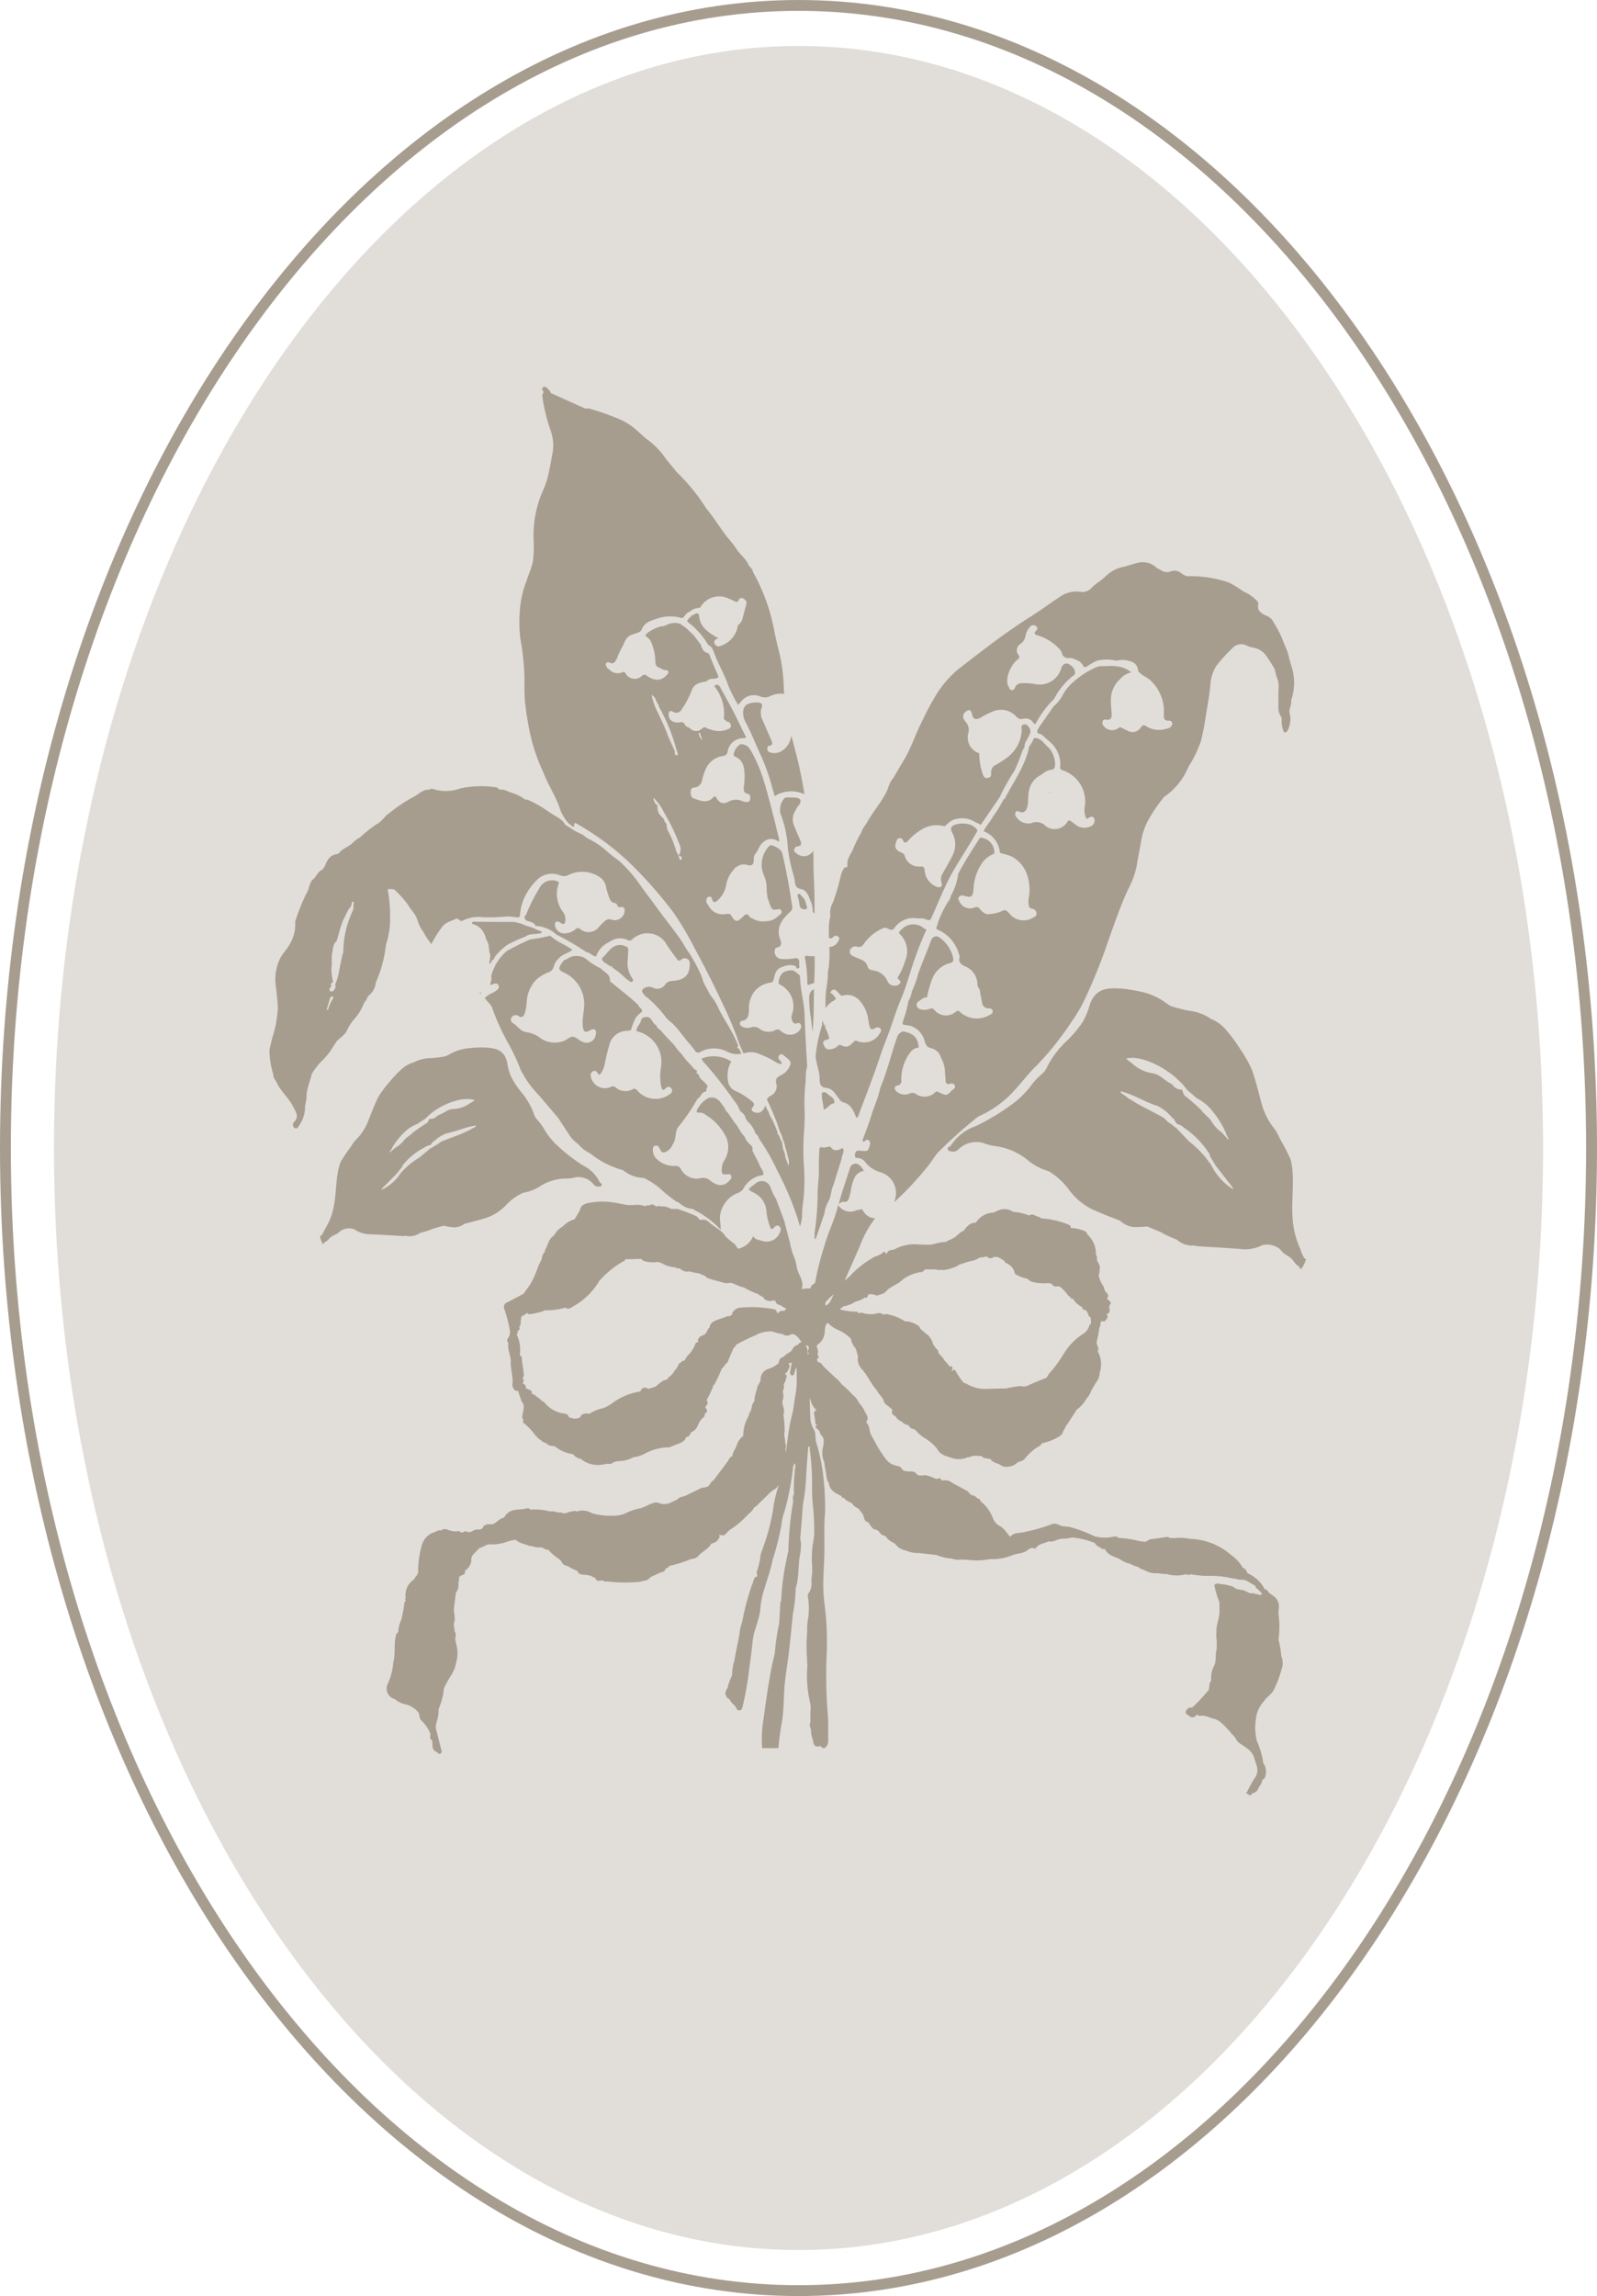
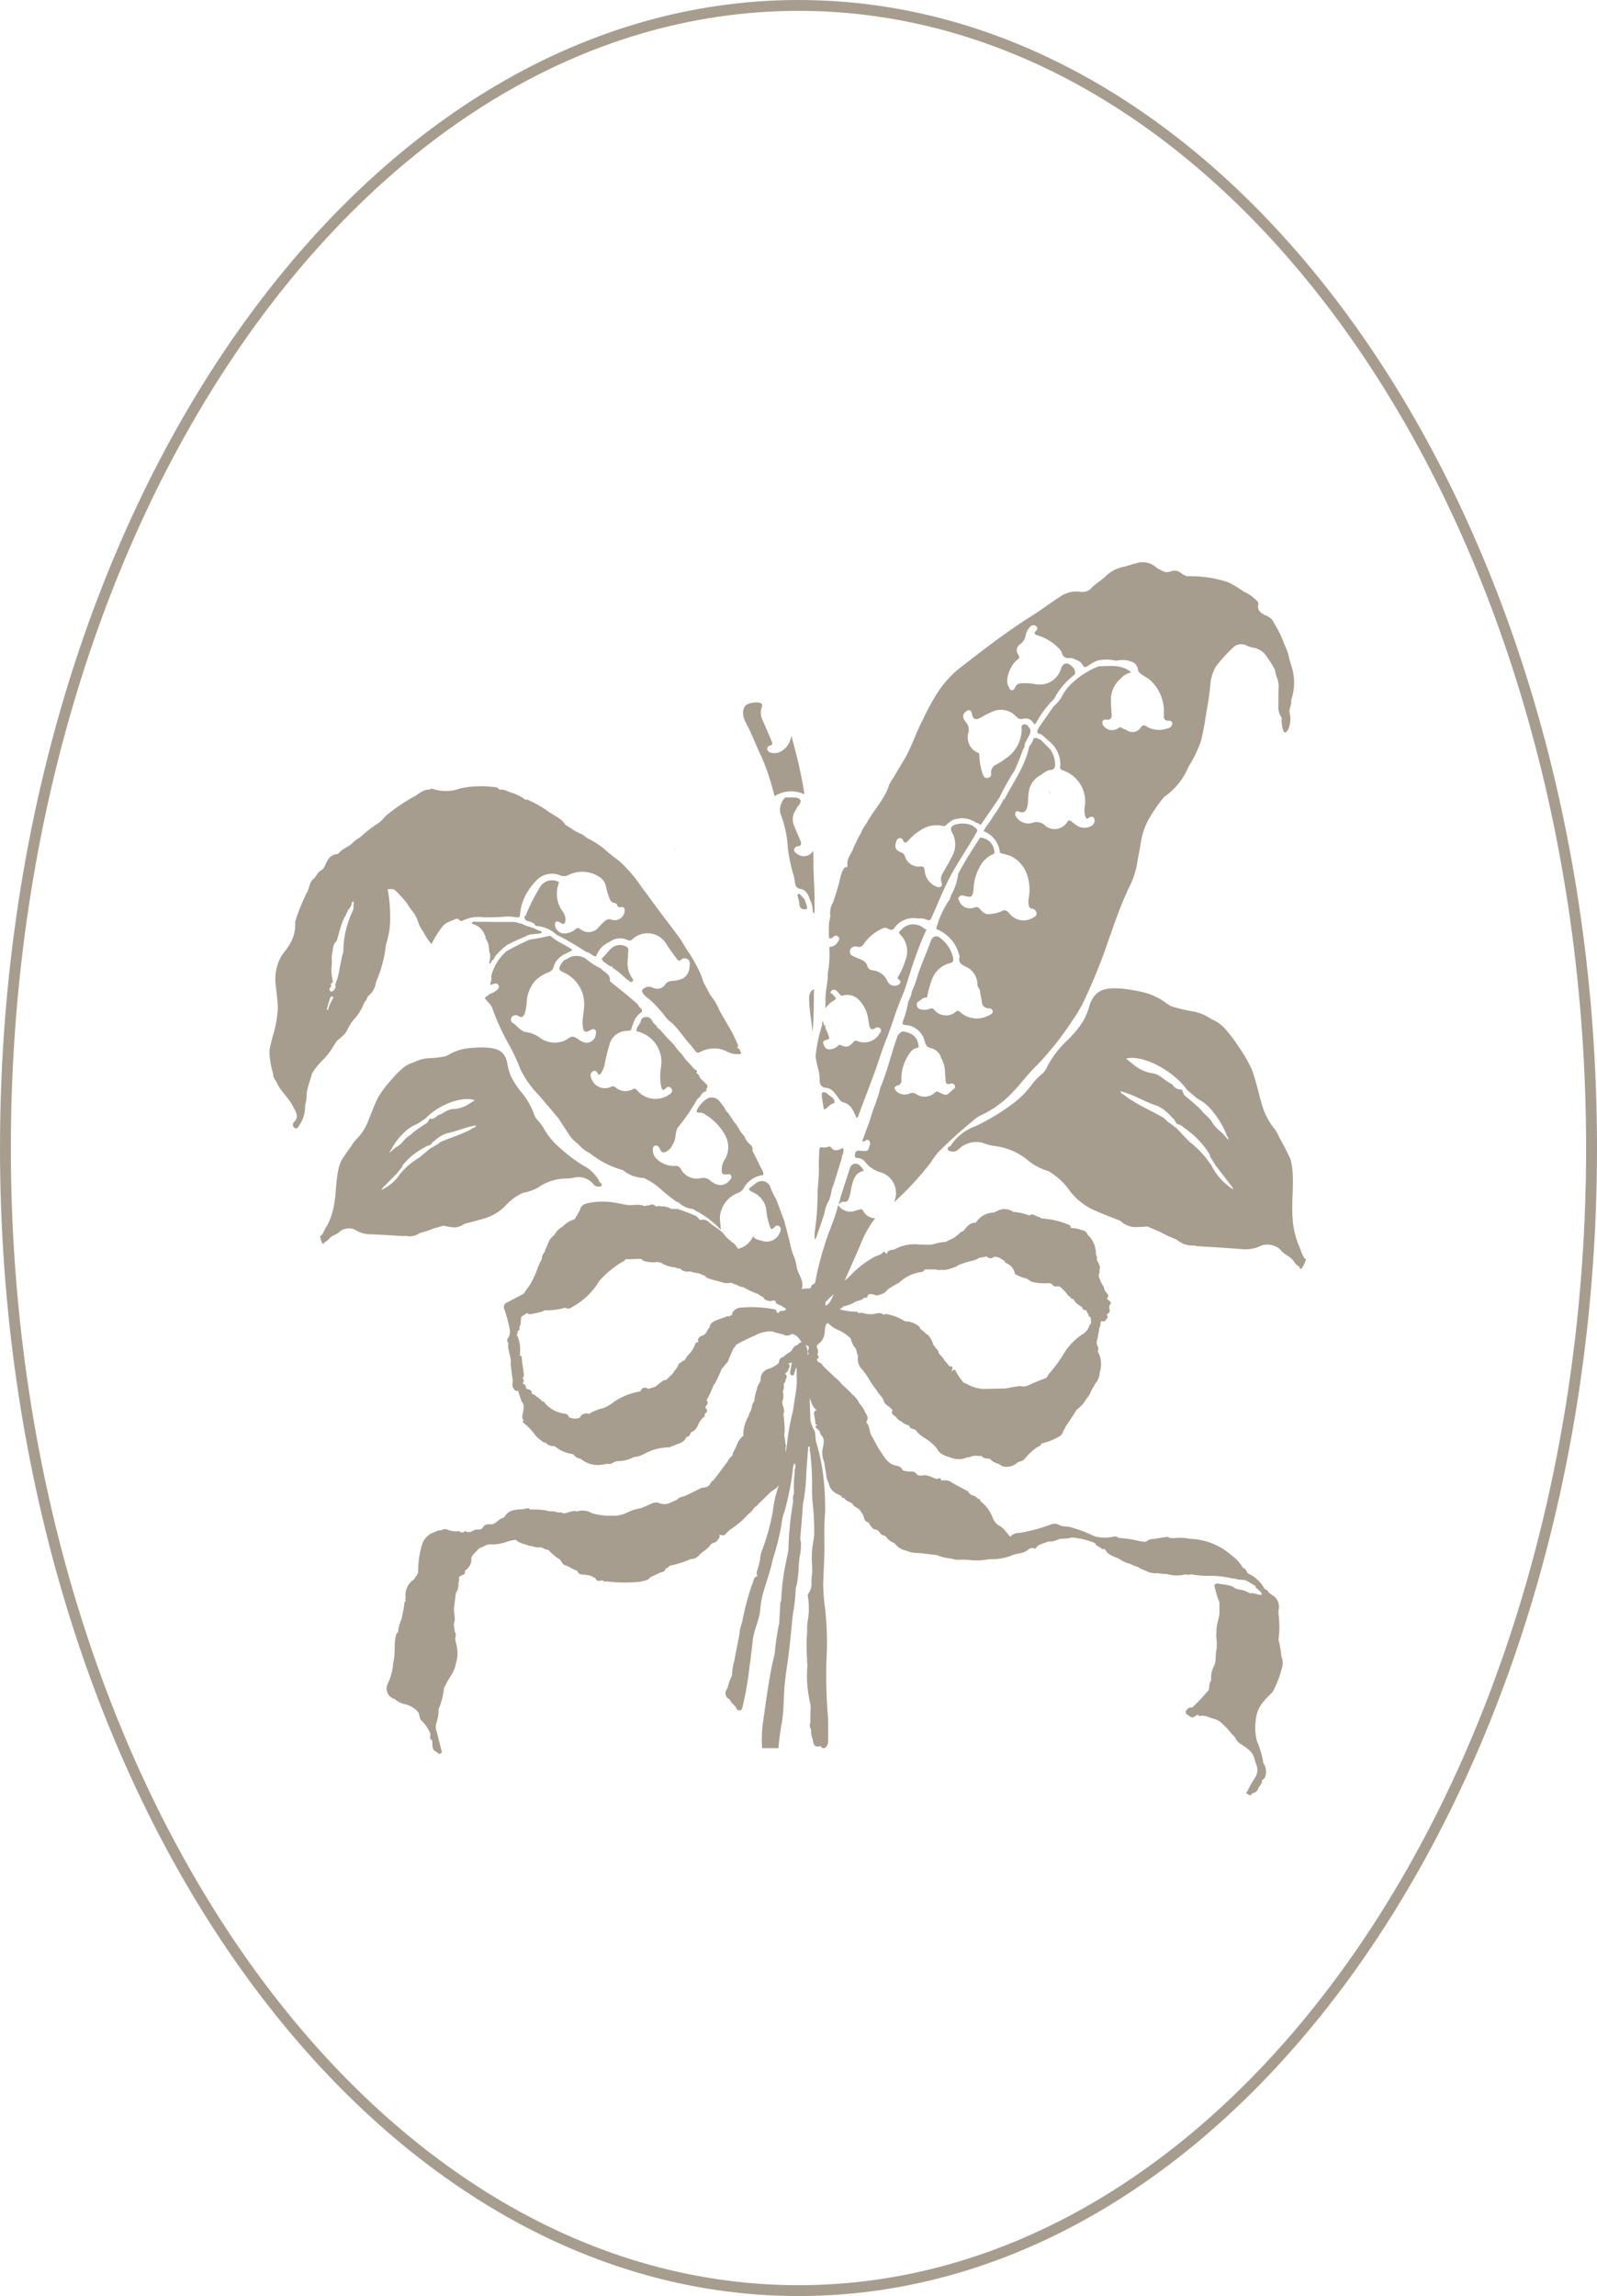
<svg xmlns="http://www.w3.org/2000/svg" width="171.57" height="246.586" viewBox="0 0 171.57 246.586">
  <defs>
    <clipPath id="clip-path">
      <rect id="Rectangle_14" data-name="Rectangle 14" width="171.57" height="246.586" fill="none" />
    </clipPath>
  </defs>
  <g id="Group_5" data-name="Group 5" clip-path="url(#clip-path)">
-     <path id="Path_58" data-name="Path 58" d="M164.955,122.586c0,65.261-35.887,118.354-79.989,118.354S4.977,187.847,4.977,122.586,40.864,4.232,84.966,4.232s79.989,53.093,79.989,118.354" transform="translate(0.822 0.705)" fill="#e1ded9" />
    <path id="Path_59" data-name="Path 59" d="M85.786,246.586C38.483,246.586,0,191.277,0,123.293S38.483,0,85.786,0,171.57,55.308,171.57,123.293,133.088,246.586,85.786,246.586m0-245.419c-46.66,0-84.62,54.786-84.62,122.127s37.96,122.126,84.62,122.126S170.4,190.633,170.4,123.293,132.445,1.167,85.786,1.167" transform="translate(0 0)" fill="#a79d8f" />
-     <path id="Path_60" data-name="Path 60" d="M74.571,88c-.338-.044-.39.008-.338.322a13.212,13.212,0,0,1,.237,2.563c0,.257.085.268.292.17a1.3,1.3,0,0,1,.444-.129l.024-.562c.041-.778.041-1.557.036-2.339a2.847,2.847,0,0,1-.7-.025" transform="translate(12.258 14.661)" fill="#a79d8f" />
    <path id="Path_61" data-name="Path 61" d="M73.668,79.4c-.139-.106-.26-.208-.22-.4a.377.377,0,0,1,.322-.327c.558-.061.449-.386.3-.729-.2-.476-.423-.948-.606-1.434a1.744,1.744,0,0,1,.216-1.837c.028-.191.179-.3.284-.444.313-.428.188-.733-.35-.8a9.6,9.6,0,0,0-1.021-.013.275.275,0,0,0-.245.142,1.851,1.851,0,0,0-.382,1.573,11.892,11.892,0,0,1,.8,3.761,18.265,18.265,0,0,0,.632,2.938,5.382,5.382,0,0,1,.121.619c.049.436.127.713.7.811.451.074.764.6.911,1.108a2.78,2.78,0,0,1,.309,1.352,2.183,2.183,0,0,1,.191.155c0-.567,0-1.133,0-1.7-.008-1.2-.106-2.4-.11-3.606,0-.481,0-.961-.024-1.438a1.169,1.169,0,0,1-1.824.265" transform="translate(11.875 12.232)" fill="#a79d8f" />
    <path id="Path_62" data-name="Path 62" d="M74.558,83.684a.32.32,0,0,1-.016-.057c-.049-.167-.106-.334-.165-.505-.03-.082-.058-.163-.086-.248-.11-.123-.212-.248-.33-.363-.1-.093-.179-.293-.343-.2s-.049.289-.012.44a2.992,2.992,0,0,1,.124.567c.007.383.158.61.556.631.212.012.3-.09.273-.265" transform="translate(12.145 13.711)" fill="#a79d8f" />
    <path id="Path_63" data-name="Path 63" d="M76.007,102.415c.447-.167.647-.656,1.115-.688a.77.77,0,0,0,0-.212c-.057-.4-.475-.53-.728-.782a.5.5,0,0,0-.15-.114.407.407,0,0,0-.374-.049c-.191.082-.045.317-.1.477.077.448.15.9.232,1.368" transform="translate(12.515 16.753)" fill="#a79d8f" />
    <path id="Path_64" data-name="Path 64" d="M78.512,110.566c.1-.338.13-.7.22-1.048.186-.724.382-1.454,1.293-1.613a1.64,1.64,0,0,0-.415-.569.618.618,0,0,0-1.071.268q-.451,1.381-.9,2.766c-.106.335-.192.677-.305,1.088.219-.122.362-.269.467-.249.562.123.6-.31.708-.644" transform="translate(12.774 17.85)" fill="#a79d8f" />
    <path id="Path_65" data-name="Path 65" d="M31.6,100.492c.151-.24.305-.477.46-.717.379-.4.908-.668,1.135-1.218a5.532,5.532,0,0,1,.851-1.275,5.339,5.339,0,0,0,.883-1.419,1.174,1.174,0,0,0,.062-.151c.028-.061.057-.123.085-.18.24-.154.224-.481.431-.664a2.124,2.124,0,0,0,.777-1.434,13.7,13.7,0,0,0,1.082-4.054,8.794,8.794,0,0,0,.444-3.065,14.347,14.347,0,0,0-.232-2.668c-.024-.11-.054-.237.114-.22.24.021.508-.049.691.163a11.711,11.711,0,0,1,1.249,1.385,8.3,8.3,0,0,0,.6.86,3.119,3.119,0,0,1,.545,1,3.439,3.439,0,0,0,.6,1.172,6.23,6.23,0,0,0,.875,1.321,11.3,11.3,0,0,1,1.156-1.85c.346-.489.948-.6,1.456-.847.277-.134.4.244.643.232a3.842,3.842,0,0,1,2.34-.407,22.767,22.767,0,0,0,2.523-.09,8.417,8.417,0,0,1,1.014.09c.22.033.39,0,.382-.278a5.465,5.465,0,0,1,1.05-2.823,6.022,6.022,0,0,1,.929-1.059,2.278,2.278,0,0,1,2.364-.326,1.085,1.085,0,0,0,.891-.073,3.346,3.346,0,0,1,3.365.273,1.552,1.552,0,0,1,.647,1.051,7.383,7.383,0,0,0,.285.978c.126.342.216.677.663.721a.384.384,0,0,1,.244.216c.078.188.143.273.383.224.305-.065.451.122.415.436a1.072,1.072,0,0,1-1.331.937c-.5-.208-.733.07-1.017.322-.147.131-.264.286-.4.428a1.4,1.4,0,0,1-2.006.244.348.348,0,0,0-.534.029,1.914,1.914,0,0,1-1.265.428,1,1,0,0,1-.932-.987c.024-.309.253-.378.566-.17.382.249.529.179.557-.273a1.347,1.347,0,0,0-.284-.913,3.169,3.169,0,0,1-.452-2.957c.054-.183.033-.257-.158-.306a1.531,1.531,0,0,0-1.909.758,18.96,18.96,0,0,0-1.416,2.823.9.9,0,0,1-.179.219.49.49,0,0,0,.419.505,1.409,1.409,0,0,1,.655.289c.052.073.114.212.163.212a3.559,3.559,0,0,1,2.209.937,30.184,30.184,0,0,1,3.2,1.867c.407.033.639.456,1.054.468a2.6,2.6,0,0,1,1.473-1.573,1.836,1.836,0,0,1,1.876-.195.447.447,0,0,0,.529-.057,2.37,2.37,0,0,1,3.626.42c.337.586.769,1.115,1.159,1.669.139.2.289.278.5.065a.533.533,0,0,1,.675-.016c.224.119.22.338.22.554-.021,1.125-.553,1.646-1.714,1.748-.345.033-.7.016-.964.469a1.054,1.054,0,0,1-1.286.278.928.928,0,0,0-1.176.289c.073.46.467.672.773.932a13.27,13.27,0,0,1,1.832,2,2.67,2.67,0,0,0,.614.554c.733.7,1.27,1.556,1.941,2.3.183.2.343.427.513.644.171.248.31.345.651.154a3.075,3.075,0,0,1,2.906.029,2.313,2.313,0,0,0,1.465.191c-.057-.122-.114-.248-.167-.371a.362.362,0,0,0-.281-.252c.02-.082.049-.155.069-.237a.134.134,0,0,0,.037,0,.04.04,0,0,0,.02,0,.392.392,0,0,1-.033-.049c-.024-.052-.049-.1-.073-.15-.044-.106-.09-.216-.142-.322a11.809,11.809,0,0,0-.733-1.43c-.028-.057-.065-.114-.1-.172-.322-.562-.659-1.12-.965-1.686a6.209,6.209,0,0,0-.9-1.536,1.311,1.311,0,0,0-.1-.118l0,0C72.1,94.6,72,94.416,71.9,94.23a.111.111,0,0,1-.013-.021c-.09-.175-.186-.35-.281-.53v0c-.049-.086-.093-.175-.137-.261a6.835,6.835,0,0,0-.457-1.2v0l0-.008c-.069-.139-.139-.276-.207-.412l-.021-.044c-.158-.306-.322-.6-.5-.9q-.189-.325-.39-.632l-.093-.106c-.245-.394-.485-.795-.728-1.193-.847-1.226-1.8-2.375-2.669-3.582-.5-.684-1-1.373-1.515-2.04a15.165,15.165,0,0,0-2.506-2.929,17.059,17.059,0,0,1-1.639-1.321,9.173,9.173,0,0,0-1.73-1.079c-.2-.135-.374-.3-.581-.425a6.406,6.406,0,0,1-1.355-.757c-.147-.09-.3-.18-.452-.269-.322-.607-.944-.843-1.468-1.205a4.929,4.929,0,0,1-.452-.294,11.555,11.555,0,0,0-2.214-1.226c-.02-.013-.073.041-.114.057a4.613,4.613,0,0,0-1.6-.8c-.387-.127-.756-.4-1.208-.294a.686.686,0,0,0-.59-.293,10.854,10.854,0,0,0-3.61.139,4.443,4.443,0,0,1-2.89.089.434.434,0,0,0-.472.062,1.371,1.371,0,0,0-.179-.013c-.65.086-1.082.6-1.639.852a18.275,18.275,0,0,0-2.49,1.683c-.5.334-.793.908-1.335,1.172a14.972,14.972,0,0,0-1.778,1.414,4.074,4.074,0,0,0-.725.51c-.426.513-1.131.647-1.546,1.177a.446.446,0,0,1-.284.126c-.672.1-.957.611-1.185,1.146a1.424,1.424,0,0,1-.374.554c-.436.183-.565.647-.879.948a.768.768,0,0,0-.24.257c-.261.387-.256.873-.509,1.26a20.731,20.731,0,0,0-1.172,2.872.936.936,0,0,0-.057.448,4.06,4.06,0,0,1-.707,2.364c-.269.456-.655.842-.888,1.283a5.169,5.169,0,0,0-.5,2.987c.1.826.207,1.65.224,2.48a13.184,13.184,0,0,1-.415,2.514,19.594,19.594,0,0,0-.488,1.948,9.229,9.229,0,0,0,.423,2.607c-.033.342.219.57.354.847.077.147.146.3.232.44.464.742,1.131,1.34,1.525,2.135.277.562.729,1.08.086,1.7a.408.408,0,0,0,.09.608c.26.159.386-.086.488-.265a3.529,3.529,0,0,0,.634-2.14,4.594,4.594,0,0,0,.168-1.311c.11-.722.39-1.389.562-2.1a7.247,7.247,0,0,1,1.074-1.381,6.553,6.553,0,0,0,1.122-1.388m-.195-6.8c.036-.057.073-.118.114-.175.052-.036.11-.082.162-.118a5.5,5.5,0,0,1-.178-1.52c.1-.554-.029-1.1.093-1.617.1-.417.052-.938.468-1.247.211-.672.358-1.365.614-2.025a3.6,3.6,0,0,1,.3-.631c.122-.253.237-.5.354-.754a.981.981,0,0,0,.359-.726c.044-.049.089-.15.162-.093.13.1.029.236,0,.355a1.007,1.007,0,0,1-.062.626,10.384,10.384,0,0,0-1.009,4.324.728.728,0,0,1-.1.387c-.134.664-.273,1.319-.4,1.988A6.2,6.2,0,0,1,31.9,93.7c.02.054.065.118.052.171a.671.671,0,0,1-.354.541.206.206,0,0,1-.248-.061c-.17-.244.1-.375.16-.562-.029-.033-.065-.057-.1-.09m-.057,1.463c.036-.1.126-.268.256-.2.171.09.077.216-.013.338a4.134,4.134,0,0,0-.464,1.108c-.044-.016-.093-.028-.134-.044.114-.4.228-.807.354-1.206" transform="translate(4.102 12.059)" fill="#a79d8f" />
    <path id="Path_66" data-name="Path 66" d="M75.111,114.778v.668c.041.012.077.02.114.033q.475-1.375.944-2.751a3.317,3.317,0,0,1,.415-1.27c.322-.546.269-1.218.553-1.788v0q.433-1.4.875-2.807c0-.391.374-.745.114-1.165-.447.237-.891.456-1.286-.09-.085-.118-.207-.036-.317-.02a1.487,1.487,0,0,1-.525.061c-.346-.093-.382.077-.39.346-.012.628-.065,1.259-.044,1.886.028.839-.086,1.666-.135,2.5a27.958,27.958,0,0,1-.317,4.4" transform="translate(12.406 17.586)" fill="#a79d8f" />
-     <path id="Path_67" data-name="Path 67" d="M44.193,91.321l.183.22a.108.108,0,0,0-.041-.147.285.285,0,0,0-.073-.049.536.536,0,0,1-.069-.024" transform="translate(7.299 15.216)" fill="#a79d8f" />
+     <path id="Path_67" data-name="Path 67" d="M44.193,91.321l.183.22" transform="translate(7.299 15.216)" fill="#a79d8f" />
    <path id="Path_68" data-name="Path 68" d="M75.529,106.4a3.317,3.317,0,0,1,.106.913c0,.517.154.86.72.9.643.069.924.587,1.254,1.031.154.2.276.427.537.513.882.208,1.138.953,1.435,1.666.209-.061.228-.252.289-.415.566-1.515,1.148-3.024,1.7-4.543.423-1.157.774-2.343,1.237-3.484.581-1.443.988-2.946,1.6-4.381.578-1.349.921-2.8,1.429-4.18A32.512,32.512,0,0,1,87.123,91.2a1.043,1.043,0,0,1-.264-.111,1.747,1.747,0,0,0-2.491.18c-.2.167-.288.245-.064.481a2.541,2.541,0,0,1,.545,2.754,7.846,7.846,0,0,1-.738,1.7c-.093.142-.167.236.045.383.276.2.171.432-.093.57a.837.837,0,0,1-1.128-.375A1.9,1.9,0,0,0,81.4,95.6c-.249-.036-.534-.131-.594-.366-.191-.762-.875-.832-1.425-1.1a2.824,2.824,0,0,1-.26-.126.5.5,0,0,1-.216-.595.614.614,0,0,1,.769-.359c.475.106.614-.167.826-.468a4.85,4.85,0,0,1,1.973-1.528c.233-.11.444.033.651.122a.392.392,0,0,0,.558-.163,2.49,2.49,0,0,1,2.531-.99,1.57,1.57,0,0,1,.883.106c.171.062.325.122.48-.028.793-1.711,1.445-3.488,2.393-5.142.833-1.462,1.786-2.851,2.6-4.326,0-.335-.322-.4-.5-.591a2.7,2.7,0,0,0-1.892-.1c-.411.162-.524.391-.346.786a2.581,2.581,0,0,1,.037,2.6c-.294.616-.651,1.2-.981,1.793a1.17,1.17,0,0,0-.15,1.064c.134.35-.122.566-.488.435a2.005,2.005,0,0,1-1.327-1.776c-.044-.335-.134-.436-.475-.408A1.555,1.555,0,0,1,84.8,83.346a.6.6,0,0,0-.4-.415c-.635-.265-.753-.59-.513-1.223.065-.167.147-.293.33-.313a.327.327,0,0,1,.358.2c.179.436.4.278.6.041a6.1,6.1,0,0,1,1.494-1.214,3.058,3.058,0,0,1,2.377-.3c.41-.306.728-.721,1.318-.8a2.594,2.594,0,0,1,2.1.428c.2-.016.31.188.493.2Q93.972,78.478,94.976,77a23.535,23.535,0,0,1,1.6-2.856,21.148,21.148,0,0,0,.823-2.054,1.417,1.417,0,0,1,.252-.46c-.036-.562.4-.933.562-1.422a.645.645,0,0,0-.028-.636c-.163-.229-.326-.484-.664-.371-.309.106-.158.384-.178.591a3.839,3.839,0,0,1-1.562,2.941,10.618,10.618,0,0,1-1.185.77.887.887,0,0,0-.533.945c.033.306-.122.416-.358.477-.277.074-.411-.09-.514-.325a6.876,6.876,0,0,1-.4-2.033c-.012-.126.045-.265-.122-.334a1.786,1.786,0,0,1-1.037-2.208,1.251,1.251,0,0,0-.305-1.116c-.39-.469-.346-.84.052-1.133.322-.237.534-.147.611.252.111.567.351.706.888.457a10.306,10.306,0,0,1,1.484-.742,2.209,2.209,0,0,1,2.308.5c.24.252.418.44.838.329a.979.979,0,0,1,1.1.449c.158.252.207.069.3-.033a10.7,10.7,0,0,1,1.92-2.555,7.571,7.571,0,0,1,2.083-2.509c.305-.212.114-.461.09-.7a4.3,4.3,0,0,0-.333-.35c-.464-.4-.88-.294-1.079.273a2.4,2.4,0,0,1-2.844,1.694,6.26,6.26,0,0,0-1.456-.085.715.715,0,0,0-.647.428c-.073.162-.151.338-.379.314s-.228-.232-.322-.379c-.472-.77.252-2.343.891-2.852.224-.179.379-.281.129-.595a.792.792,0,0,1,.273-1.149,1.392,1.392,0,0,0,.529-.888,1.84,1.84,0,0,1,.485-.937.441.441,0,0,1,.655-.057c.207.188.119.355-.065.533-.216.212-.048.376.155.425a5.17,5.17,0,0,1,2.274,1.349,1.259,1.259,0,0,1,.408.595.662.662,0,0,0,.761.505,1.168,1.168,0,0,1,.684.175,1.234,1.234,0,0,1,.785.59c.134.265.3.245.5.114a6.105,6.105,0,0,1,1.037-.595,4.327,4.327,0,0,1,2.055.013,2.653,2.653,0,0,1,1.855.191,1.044,1.044,0,0,1,.493.88c.325.5.919.644,1.331,1.035a4.557,4.557,0,0,1,1.437,3.68c-.021.407.057.668.541.647a.326.326,0,0,1,.37.314.567.567,0,0,1-.472.5,2.645,2.645,0,0,1-2.331-.216c-.253-.183-.4-.106-.566.1a1.05,1.05,0,0,1-1.5.338c-.191-.09-.39-.163-.57-.27a.255.255,0,0,0-.338.021,1.157,1.157,0,0,1-1.66-.3.445.445,0,0,1-.048-.42.285.285,0,0,1,.358-.18c.573.086.643-.244.606-.692-.036-.485-.082-.974-.073-1.459a2.946,2.946,0,0,1,1.022-2.233,2.087,2.087,0,0,1,1.168-.688c-1.091-.92-2.311-.656-3.483-.664l-.073.025a9.057,9.057,0,0,0-2.991,1.963,5.06,5.06,0,0,0-.908,1.259,3.988,3.988,0,0,1-.9,1.072l-1.563,2.245c-.065.126-.13.257-.195.384,0,.394.426.272.581.484.256.229.521.461.777.688a.226.226,0,0,1,.106.095,3.148,3.148,0,0,1,1.006,2.619c-.024.172.064.232.167.314a3.516,3.516,0,0,1,2.495,3.806,2.24,2.24,0,0,0,.048,1.157c.054.122.106.371.326.2.26-.2.513-.221.635.08a.655.655,0,0,1-.359.783,1.507,1.507,0,0,1-1.639-.147c-.142-.11-.281-.216-.428-.322-.219-.162-.358-.232-.537.114a1.621,1.621,0,0,1-2.157.432,1.241,1.241,0,0,1-.114-.093,1.35,1.35,0,0,0-1.522-.306,1.553,1.553,0,0,1-1.644-.688.446.446,0,0,1-.044-.505c.126-.188.284-.065.436-.013.407.139.663-.049.793-.509.15-.526.069-1.067.167-1.594a2.376,2.376,0,0,1,1.188-1.8c.407-.225.736-.608,1.249-.611.309-.065.387-.269.4-.567a2.865,2.865,0,0,0-.562-1.674c-.325-.327-.651-.652-.973-.978-.248-.106-.475-.289-.772-.159a2.479,2.479,0,0,1-.477.859c-.415,2.091-1.685,3.778-2.629,5.615-.02.036-.082.044-.126.069a12.676,12.676,0,0,1-1.12,1.829c-.235.416-.537.794-.81,1.19l-.224.4a2.741,2.741,0,0,1,1.763,2.318c.407.151.834.212,1.241.391a3.485,3.485,0,0,1,1.758,2.249,4.975,4.975,0,0,1,.069,2.355,2.138,2.138,0,0,0,.025.628c.044.2.09.353.35.378a.539.539,0,0,1,.485.482c.049.285-.183.386-.387.492a1.917,1.917,0,0,1-2.5-.428c-.24-.244-.428-.541-.895-.252a3.846,3.846,0,0,1-1.221.285c-.493.095-.794-.216-1.078-.533a.463.463,0,0,0-.578-.175,1.238,1.238,0,0,1-1.644-.7c-.065-.13-.158-.252-.041-.4a.408.408,0,0,1,.467-.175c.045.012.094.02.143.032.745.212.867.114.968-.664a5.319,5.319,0,0,1,.895-2.828,2.833,2.833,0,0,1,1.339-1.043,1.584,1.584,0,0,0-1.533-1.715c-.823,1.267-1.641,2.542-2.349,3.882a6.336,6.336,0,0,1-.781,2.347,1.315,1.315,0,0,1-.305.652,10.911,10.911,0,0,0-1.066,2.179c-.036.261-.212.489-.188.762A4,4,0,0,1,90.6,93.85c.033.09.1.2.077.276-.219.754.371.925.839,1.154a2.133,2.133,0,0,1,1.074,1.8c-.029.3.24.444.268.713.045.4.155.8.212,1.2a.689.689,0,0,0,.7.673c.2.016.415.04.452.285.041.268-.176.371-.371.453a2.678,2.678,0,0,1-3.158-.367c-.139-.13-.24-.134-.416-.008a1.619,1.619,0,0,1-2.343-.216c-.2-.216-.346-.129-.509-.077a1.566,1.566,0,0,1-.955.033.5.5,0,0,1-.395-.4.42.42,0,0,1,.252-.481c.237-.131.411-.383.721-.379.2,0,.15-.18.178-.289a11.584,11.584,0,0,1,.477-1.638,2.765,2.765,0,0,1,1.966-1.776c.366-.082.35-.322.3-.6a3.635,3.635,0,0,0-1.6-2.241c-.452-.105-.659.114-.81.526-.289.814-.627,1.613-.944,2.42-.037.094-.07.188-.106.281-.1.261-.2.526-.292.786a11.142,11.142,0,0,1-.668,1.862,2.907,2.907,0,0,1-.367,1.048c-.008.016-.016.028-.023.044a10.3,10.3,0,0,1-.514,1.944c-.154.551-.195.538.387.611.111.013.216.036.326.057a2.311,2.311,0,0,1,1.571,1.679c.11.374.211.595.626.717a1.423,1.423,0,0,1,1.115,1.03,3.278,3.278,0,0,1,.436,1.7c.024.2.049.42.054.628,0,.384.113.608.557.456a.337.337,0,0,1,.436.212c.09.188-.016.306-.158.4a1.5,1.5,0,0,0-.155.118c-.553.579-.57.587-1.323.229-.167-.082-.305-.191-.477-.016a1.614,1.614,0,0,1-2.1.138.691.691,0,0,0-.578-.041,1.311,1.311,0,0,1-1.489-.228c-.265-.286-.224-.526.142-.611a.493.493,0,0,0,.4-.574,4.77,4.77,0,0,1,.969-2.991,1.266,1.266,0,0,1,.9-.509c-.077-1.051-.553-1.536-1.7-1.736a.964.964,0,0,0-.632.652c-.63,1.78-1.053,3.629-1.786,5.373l-.024.062c-.195,1.022-.66,1.959-.952,2.949-.265.9-.635,1.764-.94,2.648-.085.24.131.093.212.122.134-.122.284-.248.464-.094a.44.44,0,0,1,.1.49c-.178.672-.175.708-1.078.607-.408-.049-.477.142-.521.44-.029.208,0,.338.268.343a1.076,1.076,0,0,1,.834.44,3.159,3.159,0,0,0,1.652,1.1,2.326,2.326,0,0,1,1.5,3.072c-.016.044-.033.093-.049.139.073-.062.143-.123.212-.183A32.939,32.939,0,0,0,87.2,116.7c.423-.5.736-1.071,1.167-1.568a50.814,50.814,0,0,1,3.882-3.5,2.492,2.492,0,0,1,.715-.477A11.126,11.126,0,0,0,96.6,108.44c.814-.871,1.514-1.841,2.38-2.656a32.6,32.6,0,0,0,3.789-4.772,15.128,15.128,0,0,0,1.339-2.289,61,61,0,0,0,2.575-6.4c.635-1.813,1.27-3.631,2.072-5.383a9.5,9.5,0,0,0,.936-2.526c.127-.86.322-1.711.46-2.571a7.5,7.5,0,0,1,.764-2.343,17.651,17.651,0,0,1,1.726-2.53,7.288,7.288,0,0,0,2.625-3.247,13.422,13.422,0,0,0,1.347-2.787c.175-.745.333-1.5.447-2.241.179-1.205.431-2.4.545-3.622a4.406,4.406,0,0,1,.663-2.2,17.186,17.186,0,0,1,1.783-1.948,1.253,1.253,0,0,1,1.44-.228,2.406,2.406,0,0,0,.687.232,2.119,2.119,0,0,1,1.51.989,14.288,14.288,0,0,1,.842,1.345c.061.268.114.538.2.8a2.754,2.754,0,0,1,.224,1.023c-.054.745-.021,1.487-.037,2.233a1.769,1.769,0,0,0,.343,1.112.057.057,0,0,0,.024.065,3.055,3.055,0,0,0,.134,1.255c.061.118.052.293.224.289.142,0,.216-.139.292-.257a2.689,2.689,0,0,0,.171-1.932c-.008-.432.265-.827.188-1.267a5.782,5.782,0,0,0-.008-3.793c-.062-.208-.127-.424-.188-.636a5.582,5.582,0,0,0-.533-1.564,10.665,10.665,0,0,0-1.112-2.294,1.468,1.468,0,0,0-.916-.827c-.456-.253-.911-.481-.777-1.157.054-.237-.158-.456-.35-.608a4.512,4.512,0,0,0-1.246-.811,11.247,11.247,0,0,0-1.631-.981,12.785,12.785,0,0,0-4.431-.649,2.226,2.226,0,0,1-.64-.342,1.085,1.085,0,0,0-1.078-.188,1.042,1.042,0,0,1-1.022-.1c-.147-.077-.3-.147-.451-.216a2.2,2.2,0,0,0-1.954-.628c-.524.114-1.042.294-1.563.44a3.856,3.856,0,0,0-2.01,1.015c-.444.444-1,.754-1.461,1.19a1.324,1.324,0,0,1-1.151.517,3.085,3.085,0,0,0-2.38.562c-1.03.665-2,1.406-3.032,2.053-2.735,1.716-5.274,3.7-7.825,5.68a11.276,11.276,0,0,0-2.238,2.53,26.024,26.024,0,0,0-1.566,2.88c-.7,1.316-1.144,2.75-1.868,4.049-.436.737-.867,1.468-1.3,2.2v0a3.314,3.314,0,0,0-.606,1.21c-.591,1.365-1.632,2.445-2.316,3.745a3.372,3.372,0,0,0-.541.933,15.735,15.735,0,0,0-.916,1.874c-.256.542-.671,1.039-.549,1.708l-.1.17c-.142-.073-.216.008-.3.114a2.662,2.662,0,0,0-.333.794,23.947,23.947,0,0,1-.826,2.831,2.218,2.218,0,0,0-.284,1.5,5.124,5.124,0,0,0-.163,1.536c0,.265,0,.534.016.8.126.077.276.061.447-.106a.363.363,0,0,1,.558-.024c.207.2.04.371-.07.558a1.04,1.04,0,0,1-.773.518.667.667,0,0,0-.131.033,12.715,12.715,0,0,1-.062,2.187,4.444,4.444,0,0,0-.1,1.177,2.153,2.153,0,0,0-.052.392v.016c-.021.126-.041.252-.057.378-.029.168-.054.338-.073.506-.02.142-.033.281-.044.424-.037.5-.013,1-.029,1.5a2.363,2.363,0,0,1,.831-.8A.727.727,0,0,0,77.4,98.6c-.122-.146-.245-.293-.371-.44-.082-.093-.325-.126-.178-.306a.367.367,0,0,1,.544-.11c.237.167.359.456.623.59a1.723,1.723,0,0,1,1.762.355,3.707,3.707,0,0,1,1.074,2.14c.036.208.073.415.11.623.073.387.22.619.656.338a.4.4,0,0,1,.537.052c.146.18.061.376-.073.534a1.93,1.93,0,0,1-2.4.811.3.3,0,0,0-.411.1c-.521.554-.728.615-1.383.33-.184-.078-.224.028-.313.11a1.5,1.5,0,0,1-.842.346c-.415.057-.574-.257-.687-.562-.135-.346.154-.407.39-.472.195-.054.276-.139.186-.346a6.326,6.326,0,0,0-.317-.815c-.023-.037-.042-.076-.062-.113,0-.122.008-.245.016-.367,0-.028,0-.057.008-.085a2.126,2.126,0,0,0-.1.3,2.184,2.184,0,0,1-.178-.595.549.549,0,0,0-.082.433,15.865,15.865,0,0,0-.712,3.394,13.566,13.566,0,0,0,.341,1.552m31.509-42.921a.1.1,0,0,0,.019-.019h0l-.02.017m-.016-.045a.411.411,0,0,0,.008.052.183.183,0,0,1-.008-.052M94.148,94.652l-.01-.026v0a.187.187,0,0,1,.012.029h0m.051.05,0,.022L94.2,94.7l0-.007h0l0,.008m-.012.024h0l.023.03v0Zm-4.139,5.651-.008.009.008-.012a.075.075,0,0,1,.015-.03.168.168,0,0,0-.091-.012h0a.169.169,0,0,1,.093.013.072.072,0,0,0-.016.033m19.833-37.925,0,0c0-.018,0-.035-.007-.05h0c0,.012,0,.033.008.053m-.022-.044-.006,0h0l.007,0" transform="translate(12.419 8.621)" fill="#a79d8f" />
    <path id="Path_69" data-name="Path 69" d="M74.78,94.076c.073.521.131,1.043.188,1.569.041-.376.069-.75.089-1.129.057-1.145.045-2.294.07-3.443-.358.134-.517.444-.521.969a13.466,13.466,0,0,0,.175,2.033" transform="translate(12.323 15.175)" fill="#a79d8f" />
    <path id="Path_70" data-name="Path 70" d="M71.8,113.8a1.217,1.217,0,0,0,.785-.669,2.731,2.731,0,0,1,2.034-1.283c.086-.415-.24-.684-.374-1.018-.228-.546-.521-1.063-.79-1.6a.642.642,0,0,0-.284-.7,2.037,2.037,0,0,1-.573-.848c-.46-.423-.643-1.043-1.071-1.486-.22-.335-.444-.665-.668-1a1.322,1.322,0,0,1-.4-.57c-.162-.224-.329-.448-.5-.672a1.113,1.113,0,0,0-1.241-.387,2.9,2.9,0,0,0-1.2,1.255c-.089.227-.093.309.184.322a1,1,0,0,1,.753.248,5.826,5.826,0,0,1,2.062,2.159,2.614,2.614,0,0,1-.1,2.733,1.841,1.841,0,0,0-.256.876c-.033.582.056.664.618.6.147-.02.3-.02.379.144a.335.335,0,0,1-.065.4c-.573.762-1.318.822-2.185.126a1.12,1.12,0,0,0-.952-.268,1.918,1.918,0,0,1-2.194-.971.6.6,0,0,0-.647-.325,2.637,2.637,0,0,1-1.84-.66,1.313,1.313,0,0,1-.508-1.2.277.277,0,0,1,.2-.3.344.344,0,0,1,.4.085c.228.248.22.84.826.538a1.478,1.478,0,0,0,.717-.822c.008-.028.041-.049.061-.074.334-.582.119-1.373.615-1.87a20.77,20.77,0,0,0,1.912-2.815,3.055,3.055,0,0,1,.309-.306c.184-.253.318-.567.7-.579,0-.033,0-.065-.008-.1-.054-.224.313-.453,0-.677-.065-.069-.126-.134-.191-.2-.228-.236-.526-.415-.6-.77l-.1-.1a.249.249,0,0,1-.077-.4c-.387-.09-.534-.448-.782-.688a6.009,6.009,0,0,1-.882-1.067,5.445,5.445,0,0,1-.806-.974c-.284-.3-.57-.59-.854-.888l-.692-.783a.777.777,0,0,1-.395-.46.3.3,0,0,1-.057-.033.783.783,0,0,1-.309-.33c-.294-.53-.517-.619-1.079-.444-.056.065-.118.131-.175.2-.016.473-.553.742-.492,1.247a3.379,3.379,0,0,1,2.62,3.887,5.845,5.845,0,0,0,.016,2.029c.069.232.126.587.492.216.207-.208.436-.228.615.033s.028.456-.192.611a2.584,2.584,0,0,1-3.471-.407c-.178-.192-.284-.253-.516-.123a1.609,1.609,0,0,1-1.811-.208.442.442,0,0,0-.553-.041A1.541,1.541,0,0,1,56.1,101.3a.507.507,0,0,1,.216-.6c.237-.134.408,0,.513.212.127.244.241.154.351,0a2.657,2.657,0,0,0,.426-1.079,15.877,15.877,0,0,1,.465-1.891,1.949,1.949,0,0,1,1.847-1.581c.158,0,.318-.041.48-.061a8.415,8.415,0,0,1,.391-1.084,1.984,1.984,0,0,1,.777-.873c.137-.386-.33-.481-.379-.773-.92-.876-1.941-1.626-2.914-2.441-.049-.041-.134-.095-.131-.131.09-.745-.614-.912-.96-1.337a7.652,7.652,0,0,1-1.672-1.087,1.919,1.919,0,0,0-1.644-.139,2.976,2.976,0,0,1-.684.355c-.093.159-.224.286-.317.456-.232.44-.245.567.3.835a3.7,3.7,0,0,1,2.194,2.995c.118.945-.232,1.829-.135,2.754.07.631.233.762.79.473.158-.082.317-.2.5-.082s.15.335.11.534a.987.987,0,0,1-1.391.786c-.382-.131-.7-.513-1.058-.551s-.684.384-1.082.482a2.712,2.712,0,0,1-2.385-.314,3.2,3.2,0,0,0-1.6-.673c-.583-.1-.891-.664-1.371-.961a.423.423,0,0,1-.139-.639.533.533,0,0,1,.745-.111c.33.225.521.024.635-.248a5.356,5.356,0,0,0,.224-1.193,3.747,3.747,0,0,1,1.017-2.46,4.212,4.212,0,0,1,1.282-.786.861.861,0,0,0,.607-.616,1.731,1.731,0,0,1,.549-.9c.387-.449.989-.554,1.458-.9-.689-.559-1.564-.811-2.218-1.406-.061-.041-.118-.082-.175-.126a19.221,19.221,0,0,1-2.145.4,26.962,26.962,0,0,0-2.542,1.26,5.37,5.37,0,0,0-1.616,2.567.878.878,0,0,0-.033.106.043.043,0,0,1,0,.061c.106.309-.085.587-.1.88a.342.342,0,0,0,.093-.008c.281-.065.648-.3.8.073s-.24.534-.488.726a.919.919,0,0,1-.216.093,2.46,2.46,0,0,0-.785.554c.179.2.358.407.545.607a1.339,1.339,0,0,1,.261.433,24.767,24.767,0,0,0,1.724,3.8,20.9,20.9,0,0,1,1.331,2.844,10.8,10.8,0,0,0,1.941,2.714c.7.822,1.409,1.654,2.112,2.485.358.551.72,1.1,1.078,1.65a3.447,3.447,0,0,0,1.022,1.1l0,0a3.859,3.859,0,0,0,1.282,1.007,9.782,9.782,0,0,0,3.569,1.829,3.631,3.631,0,0,0,2.21.832,7.415,7.415,0,0,1,1.811,1.177,15.888,15.888,0,0,0,1.75,1.393c.069.021.162.021.207.07a2.5,2.5,0,0,0,1.412.684.489.489,0,0,1,.322.152,9.8,9.8,0,0,1,2.787,2.094c0-.456-.094-.909-.094-1.365A3.058,3.058,0,0,1,71.8,113.8" transform="translate(7.38 14.353)" fill="#a79d8f" />
-     <path id="Path_71" data-name="Path 71" d="M47.992,62.656a27.114,27.114,0,0,1,.367,2.835c.129,1.227.033,2.465.11,3.7a31.906,31.906,0,0,0,.733,4.368A21.529,21.529,0,0,0,50.495,77.1c.468,1.223,1.2,2.331,1.66,3.561a4.741,4.741,0,0,0,1.006,1.818c.175.134.35.273.513.4.2-.061-.041-.636.418-.322A28.762,28.762,0,0,1,59.7,86.7a45.982,45.982,0,0,1,4.753,5.386,32.874,32.874,0,0,1,2.3,3.9c1.061,1.952,2.071,3.936,3.007,5.952a38.218,38.218,0,0,1,1.749,4.213.3.3,0,0,1,.029.065l0,0c.139.33.277.656.419.986.09-.02.183-.044.281-.069a2.166,2.166,0,0,1,1.428.134,8.6,8.6,0,0,1,1.786.884,1.448,1.448,0,0,0,.358.146c.086.029.2.1.248-.016.024-.052-.033-.151-.073-.216a1.57,1.57,0,0,0-.162-.179.354.354,0,0,1-.008-.489c.158-.18.325-.1.472.016.191.146.371.309.553.472a.486.486,0,0,1,.139.574,1.925,1.925,0,0,1-.957,1.059c-.379.216-.708.371-.513.991a1.122,1.122,0,0,1-.643,1.246.81.81,0,0,0-.379.4c.391.824.749,1.662,1.082,2.519a10.272,10.272,0,0,0,.343,1,2.52,2.52,0,0,1,.273.737,3.551,3.551,0,0,1,.281.929,3.842,3.842,0,0,1,.244.925,1.483,1.483,0,0,1,.09,1c-.122-.327-.245-.657-.362-.982.045-.4-.276-.721-.26-1.116-.033-.18-.07-.363-.106-.542-.22-.208-.163-.57-.428-.745-.012-.065-.024-.13-.033-.191s-.02-.1-.028-.15l-.057-.139,0,0c-.162-.384-.309-.778-.508-1.146-.114-.195-.216-.394-.313-.6v0a.683.683,0,0,0-.183-.386c-.078-.16-.147-.322-.216-.485-.191.591-.553.917-1.115.75-.318-.095-.464-.286-.228-.567.261-.309.114-.44-.134-.66a7.471,7.471,0,0,0-1.766-1.092,1.311,1.311,0,0,1-.764-1.107,3.075,3.075,0,0,1,.353-2.042,3.531,3.531,0,0,0-3.19-.314,1.415,1.415,0,0,0,.4.57,44.832,44.832,0,0,1,3.105,3.969,3.561,3.561,0,0,1,.643,1.128,1.172,1.172,0,0,1,.6.79c.061.094.122.188.183.281a3.093,3.093,0,0,1,.859,1.3,1.1,1.1,0,0,1,.093.114c.209.09.212.309.305.472a23,23,0,0,1,1.987,3.5,31.9,31.9,0,0,1,2.185,5.187c.065.216.126.432.212.721a4.587,4.587,0,0,0,.224-1.063,9.757,9.757,0,0,1,.093-1.373,20.13,20.13,0,0,0,.1-4.168,25.4,25.4,0,0,1,.016-3.512,23.913,23.913,0,0,0,.049-2.844,21.924,21.924,0,0,1,.134-2.7,7.525,7.525,0,0,1,.049-1.038c.036-.184.073-.371.11-.554-.016-.261-.033-.526-.049-.786-.089-1.566-.178-3.13-.232-4.694-.044-1.409-.488-2.766-.488-4.175a2.539,2.539,0,0,0-.684-.554l-.008,0a.347.347,0,0,0-.069-.044,1.823,1.823,0,0,0-1.05.224,1.486,1.486,0,0,0-.485,1.125c-.015.11.09.162.179.208a2.571,2.571,0,0,1,1.241,3.2.945.945,0,0,0,.078.745.351.351,0,0,0,.447.192c.163-.057.33-.062.428.118a.5.5,0,0,1-.045.509,1.315,1.315,0,0,1-1.794.4,2.463,2.463,0,0,1-.354-.252.423.423,0,0,0-.513-.062,1.612,1.612,0,0,1-1.729-.139.986.986,0,0,0-.927-.142,1.182,1.182,0,0,1-.981-.118.3.3,0,0,1-.191-.314.283.283,0,0,1,.235-.276c.668-.1.7-.632.736-1.125a2.984,2.984,0,0,1,.643-2.091,2.672,2.672,0,0,1,1.587-.868c.3-.036.387-.147.436-.4.118-.59.289-1.144.976-1.316a1.749,1.749,0,0,1,1.034-.154c.191.025.447.036.431.345l0,0c.5.008.224-.374.3-.582,0-.408-.1-.619-.594-.51a5.466,5.466,0,0,1-1.262.065.777.777,0,0,1-.732-1.084c.024-.044.049-.11.085-.118.887-.163.456-.807.358-1.2-.284-1.2.411-1.935,1.144-2.656a.587.587,0,0,0,.24-.562c-.265-1.874-.611-3.727-1.025-5.573-.147-.66-.648-.8-1.128-1.015a.342.342,0,0,0-.386.147,2.88,2.88,0,0,0-.468,3.158,3.47,3.47,0,0,1,.256,1.524c.033.257.061.513.09.773.191.428.216.933.578,1.288a1.906,1.906,0,0,0,.338.016c.219-.025.488-.155.59.139.09.265-.155.4-.338.53A1.787,1.787,0,0,1,74.325,93a2.065,2.065,0,0,1-1.376-.282.688.688,0,0,1-.407-.309c-.134-.183-.285-.151-.456-.077-.054.057-.106.118-.163.17-.659.652-.838.628-1.318-.175-.151-.178-.338-.11-.53-.1a1.718,1.718,0,0,1-1.912-.986.579.579,0,0,1-.183-.525.354.354,0,0,1,.289-.346.261.261,0,0,1,.313.236c.126.562.428.322.643.119a2.89,2.89,0,0,0,.895-1.679,3.244,3.244,0,0,1,.846-1.638.263.263,0,0,1,.22-.2,1.229,1.229,0,0,1,1.156-.257c.387.131.72.07.724-.5a1.021,1.021,0,0,1,.264-.8c.277-.384.375-.889.8-1.17a1.211,1.211,0,0,1,1.587-.024c.134-.1.09-.216.065-.317-.5-2.053-1-4.1-1.608-6.128a15.567,15.567,0,0,0-1.525-3.52,1.108,1.108,0,0,0-1.025-.493,1.623,1.623,0,0,0-.72,1.1.238.238,0,0,0,.154.221c.888.379,1,1.177,1.022,1.988a7.033,7.033,0,0,1-.065,1.165c-.052.35-.1.754.444.863.268.057.248.359.216.583-.033.24-.224.306-.44.285a2.016,2.016,0,0,1-.374-.093,1.691,1.691,0,0,0-1.517.053c-.558.322-.978.139-1.3-.432-.122-.216-.24-.131-.338-.024-.639.685-1.347.359-2.031.127-.361-.123-.407-.453-.378-.807.024-.371.268-.355.537-.412a.9.9,0,0,0,.671-.692,6.379,6.379,0,0,1,.459-1.378,2.4,2.4,0,0,1,1.783-1.287.537.537,0,0,0,.513-.461,1.69,1.69,0,0,1,1.737-1.45c.371-.024.192-.2.127-.343-.436-.888-.863-1.784-1.319-2.665-.419-.8-.87-1.592-1.3-2.392a.578.578,0,0,0-.419-.366c-.057.1-.366.074-.175.289a4.646,4.646,0,0,1,.936,3.41c.126.1.248.2.374.3a.413.413,0,0,1,.392.415c0,.24-.184.334-.362.407a2.559,2.559,0,0,1-1.881-.012c-.02,0-.044,0-.065-.008s-.016-.013-.02-.021c-.045-.016-.085-.033-.131-.048a.163.163,0,0,1-.163-.065c-.232-.2-.374.008-.541.113a.87.87,0,0,1-1.241-.093c-.062-.033-.122-.069-.183-.1a.548.548,0,0,1-.354-.289.463.463,0,0,0-.627-.212c-.741,0-1.094-.265-1.119-.855-.008-.322.118-.493.439-.318a.67.67,0,0,0,.988-.281,9.983,9.983,0,0,0,1.1-2.119c.294-.651.912-.741,1.522-.839a.94.94,0,0,1,.859-.281c.529-.139.513-.131.256-.693s-.484-1.161-.724-1.743c-.057-.135-.094-.3-.253-.338-.48-.122-.614-.518-.745-.922-.252-.33-.5-.659-.753-.989-.269-.257-.537-.51-.8-.766l-.671-.476a1.953,1.953,0,0,0-1.417.126,1.233,1.233,0,0,1-.6.154,4.161,4.161,0,0,0-1.44.685c-.111.111-.269.183-.245.379a1.312,1.312,0,0,1,.663.791,5.419,5.419,0,0,1,.392,1.967.681.681,0,0,0,.232.551c.317.082.553.35.927.342.232,0,.33.232.126.453-.663.749-1.383.762-2.359.033a.494.494,0,0,0-.395.147,1.107,1.107,0,0,1-1.742-.31c-.1-.155-.195-.159-.313-.106a1.241,1.241,0,0,1-1.456-.325c-.167-.037-.212-.183-.276-.31-.057-.1-.119-.208-.037-.313a.279.279,0,0,1,.346-.1c.5.27.647-.114.826-.44a7.254,7.254,0,0,1,.611-1.3c.235-.539.419-1.116,1.1-1.263a.078.078,0,0,1,.073-.037c.3-.134.666-.138.862-.468.264-.75.924-.961,1.587-1.174h0A4.355,4.355,0,0,1,65,60.358a.5.5,0,0,1,.232.09l.008,0c.013,0,.029,0,.041,0,.224,0,.317-.188.447-.338a.9.9,0,0,1,.493-.363,1.553,1.553,0,0,1,1.074-.4,2.337,2.337,0,0,1,3.1-.986,5.825,5.825,0,0,1,.619.285c.191.1.33.086.435-.121a.329.329,0,0,1,.517-.163c.237.134.382.3.305.59-.134.5-.264,1-.4,1.492a1.044,1.044,0,0,1-.383.659.362.362,0,0,0-.154.281,2.682,2.682,0,0,1-1.77,2.022.473.473,0,0,1-.7-.212c-.129-.314.073-.472.419-.574-1.07-.608-2.059-1.206-2.1-2.56-.289-.317-.508.106-.769.074-.118.261-.472.355-.5.685a8.353,8.353,0,0,1,2.263,2.514c.477.2.558.7.717,1.092.439,1.1,1.045,2.114,1.424,3.235a15.618,15.618,0,0,0,1.074,2.119c.126-.147.228-.265.33-.387a1.716,1.716,0,0,1,2.067-.513,1.241,1.241,0,0,0,1.014-.037,2.688,2.688,0,0,1,1.53-.257c-.013-.178-.024-.362-.033-.541a18.8,18.8,0,0,0-.46-3.773q-.287-1.1-.521-2.22a20.722,20.722,0,0,0-2.351-6.589c0-.337-.351-.464-.46-.737-.3-.7-.96-1.116-1.334-1.767a15.208,15.208,0,0,0-.989-1.244c-.757-1.006-1.42-2.081-2.23-3.055a20.054,20.054,0,0,0-3.141-3.863q-.593-.726-1.188-1.454a8.22,8.22,0,0,0-2.185-2.208c-.289-.261-.574-.534-.872-.786A6.828,6.828,0,0,0,58.5,39.029a27.824,27.824,0,0,0-3.052-1.071,1.01,1.01,0,0,0-.358-.016.542.542,0,0,1-.179-.021q-1.825-.819-3.646-1.646c-.045-.09-.07-.211-.143-.268-.2-.151-.329-.513-.65-.363-.354.172.077.415,0,.628a.309.309,0,0,0-.127.281,18.238,18.238,0,0,0,.834,3.557,4.867,4.867,0,0,1,.216,2.9c-.1.476-.146.961-.276,1.426a9.372,9.372,0,0,1-.6,2.1,11.852,11.852,0,0,0-1.1,5.548,12.976,12.976,0,0,1-.078,2.282c-.158.729-.472,1.414-.7,2.127a10.851,10.851,0,0,0-.728,3.512,14.749,14.749,0,0,0,.077,2.649M67.269,72.748c.093.278.183.559.276.832a1.445,1.445,0,0,1-.4-.786,1.2,1.2,0,0,0,.119-.045M65.311,86.332c-.016.041-.065.09-.093.085-.139-.012-.131-.147-.168-.24-.024-.069-.036-.142-.061-.216a.927.927,0,0,1,.216.061.227.227,0,0,1,.106.31M65.1,84.763a.823.823,0,0,1,.028.086,1.165,1.165,0,0,1-.134,1.108,3.134,3.134,0,0,1-.366-.827,10.167,10.167,0,0,0-.717-1.732,1.361,1.361,0,0,1-.2-.827c-.211-.167-.252-.432-.369-.651a1.432,1.432,0,0,1-.619-1.263c.016-.18-.142-.18-.2-.273a1.039,1.039,0,0,1-.228-.644A5.634,5.634,0,0,1,63.419,81.3,23.758,23.758,0,0,1,65.1,84.763m-2.5-15.392c.085.212.273.371.289.615a18.9,18.9,0,0,1,1.84,4.494.218.218,0,0,1,.012.046,2.011,2.011,0,0,1,.1.289c.024.123.122.252,0,.371-.016.016-.085,0-.118-.021a.283.283,0,0,1-.114-.387c-.284-.647-.611-1.275-.851-1.942-.273-.755-.647-1.471-.972-2.208a6.734,6.734,0,0,1-.689-1.94,1.086,1.086,0,0,1,.5.685" transform="translate(7.91 5.933)" fill="#a79d8f" />
    <path id="Path_72" data-name="Path 72" d="M71.431,70.037a.423.423,0,0,1-.317-.4A.308.308,0,0,1,71.4,69.3c.273-.057.284-.232.2-.44-.33-.775-.664-1.548-1-2.319a1.751,1.751,0,0,1-.09-1.328c.131-.358-.008-.505-.366-.538a2.348,2.348,0,0,0-1.1.155c-.468.183-.643.765-.452,1.486a2.841,2.841,0,0,0,.269.619c.619,1.165,1.07,2.408,1.644,3.594a23.837,23.837,0,0,1,1.236,3.634c.057.183.111.371.163.566a3.326,3.326,0,0,1,3.2-.2c-.142-.982-.338-1.956-.549-2.926-.248-1.116-.553-2.225-.839-3.333a.384.384,0,0,0-.057.16,2.221,2.221,0,0,1-.923,1.4,1.457,1.457,0,0,1-1.3.208" transform="translate(11.317 10.775)" fill="#a79d8f" />
    <path id="Path_73" data-name="Path 73" d="M58.332,87.572a.37.37,0,0,0-.253-.423,1.371,1.371,0,0,0-1.452.114c-.439.342-.72.823-1.144,1.172a.524.524,0,0,0,.045.139.628.628,0,0,0,.057.106v0a.749.749,0,0,0,.183.175c.232.159.464.314.7.464a.207.207,0,0,1,.054-.033.641.641,0,0,1,.1-.033.348.348,0,0,1-.024.147,8.894,8.894,0,0,1,1.322,1.055l.008.008a5.039,5.039,0,0,0,.691.518c.326-.082.261-.273.114-.456a2.851,2.851,0,0,1-.451-1.989c.012-.326.024-.647.052-.969" transform="translate(9.164 14.496)" fill="#a79d8f" />
    <path id="Path_74" data-name="Path 74" d="M44.925,86.321c.016.044.033.09.044.134.041.1-.016.232.094.31a2.022,2.022,0,0,1,.252.7.031.031,0,0,0,0,.02,3.785,3.785,0,0,1,.044.432c.008.062.013.127.021.188a1.008,1.008,0,0,1,.089.538v.008a4.852,4.852,0,0,1-.085.542s0,0,0,.008c0,.041.008.085.016.126a.181.181,0,0,0,.008.041.128.128,0,0,0,.065-.033c.155-.114.147-.392.371-.432.044-.09.09-.184.134-.273l-.024-.025a.067.067,0,0,1-.008-.024.333.333,0,0,1,.057,0,6.958,6.958,0,0,1,1.3-1.239,19.256,19.256,0,0,1,1.956-.9,1.225,1.225,0,0,1,.395-.187h0c.353-.1.732-.065,1.094-.135.09-.016.191-.016.232-.065.029-.033.029-.085-.008-.178a3.194,3.194,0,0,1-.94-.412.34.34,0,0,1-.08.1.33.33,0,0,1-.021-.041.379.379,0,0,1,0-.072,5.337,5.337,0,0,1-1.074-.376l-.2-.052c-.195-.054-.386-.1-.581-.155-.668,0-1.342,0-2.015,0h-.129c-.643,0-1.286-.021-1.93-.008-.167,0-.419-.111-.492.167a.839.839,0,0,1,.064.065l0,0h0a1.877,1.877,0,0,1,1.324,1.214Z" transform="translate(7.189 14.138)" fill="#a79d8f" />
    <path id="Path_75" data-name="Path 75" d="M125.719,119.993a3.8,3.8,0,0,1-.459-1.03,9.019,9.019,0,0,1-.814-3.178c-.146-1.618.09-3.24,0-4.861a7.426,7.426,0,0,0-.232-1.576A25.822,25.822,0,0,0,123,107a3.815,3.815,0,0,0-.566-.99,7.532,7.532,0,0,1-1.29-2.5c-.353-1.26-.634-2.543-1.078-3.778a14.37,14.37,0,0,0-1.254-2.22,17.149,17.149,0,0,0-1.517-2.053,4.175,4.175,0,0,0-1.632-1.195,5.124,5.124,0,0,0-1.945-.811,15.214,15.214,0,0,1-2.372-.562c-.143-.093-.285-.183-.424-.273a6.961,6.961,0,0,0-2.436-1.189,19.85,19.85,0,0,0-2.292-.408c-1.9-.159-2.954.078-3.548,1.711a7.87,7.87,0,0,1-.761,1.858,12.024,12.024,0,0,1-1.641,1.968A10.193,10.193,0,0,0,98.021,99.5a2.107,2.107,0,0,1-.558.721,7.015,7.015,0,0,0-.985,1.018,10.247,10.247,0,0,1-1.786,1.89,23.477,23.477,0,0,1-4.313,2.656,5.238,5.238,0,0,0-2.707,2.156c-.15.044-.3.126-.289.285.013.232.24.22.395.281a.838.838,0,0,0,.757-.228,2.724,2.724,0,0,1,2.637-.693,5.435,5.435,0,0,0,1.359.347,6.9,6.9,0,0,1,3.447,1.5c.045.036.094.082.139.118a6.258,6.258,0,0,0,2.116,1.076,7.628,7.628,0,0,1,2.047,1.809,6.9,6.9,0,0,0,2.714,2.323c.96.427,1.941.8,2.918,1.189a2.628,2.628,0,0,0,1.388.673,11.527,11.527,0,0,0,1.44-.057c.041,0,.086.008.131.016.456.195.92.383,1.376.582a11.654,11.654,0,0,0,1.726.8,2.536,2.536,0,0,0,1.932.639,1.727,1.727,0,0,0,.305.078c1.579.1,3.158.179,4.733.314a3.983,3.983,0,0,0,2.23-.423,2.165,2.165,0,0,1,1.909.432,2.494,2.494,0,0,0,.813.7,2.093,2.093,0,0,1,.72.685,1.555,1.555,0,0,0,.562.5c0,.131.016.249.191.22a2.851,2.851,0,0,0,.5-1.027c-.029-.046-.094-.065-.143-.095m-12.639-18.106,1.086.929a5.017,5.017,0,0,1,1.665,1.378,9.652,9.652,0,0,1,1.453,2.387c.023.245.276.4.256.689-.248-.273-.477-.53-.708-.786a3.779,3.779,0,0,1-1.054-1.113c-.289-.509-.81-.811-1.14-1.279a22.106,22.106,0,0,0-1.729-1.525c-.195-.113-.256-.455-.378-.7,0-.012,0-.026,0-.037a.394.394,0,0,1,0-.062.076.076,0,0,0-.027.054.069.069,0,0,0,.019.044,1.08,1.08,0,0,1-1-.538,9.414,9.414,0,0,1-1.1-.724,2.244,2.244,0,0,0-1.225-.518,4.261,4.261,0,0,1-2.026-1.043c-.224-.155-.423-.334-.635-.505,1.717-.461,5,1.218,6.544,3.345m2.629,8.133a10.644,10.644,0,0,0-2.132-2.364c-.106-.08-.207-.17-.313-.26-.456-.485-.919-.969-1.383-1.458-.013-.025-.029-.037-.049-.033a.069.069,0,0,0-.033.024,3.483,3.483,0,0,0-.733-.559c-.155-.151-.309-.3-.464-.448-1.131-.68-2.361-1.185-3.463-1.911a3.39,3.39,0,0,1-.671-.461c-.114-.077-.237-.142-.343-.227a.31.31,0,0,1-.178-.278c1.42.363,2.64,1.178,4.008,1.594a4.956,4.956,0,0,1,1.476,1.185c.13.122.285.212.343.391.073.114.147.229.219.338a1.6,1.6,0,0,1,.77.42,9.52,9.52,0,0,1,2.629,2.656.831.831,0,0,1,.167.415c.207.347.423.688.635,1.035.252.322.5.644.753.966.265.346.532.688.8,1.035a1.479,1.479,0,0,1,.313.513,6.365,6.365,0,0,1-2.352-2.575" transform="translate(14.433 15.159)" fill="#a79d8f" />
    <path id="Path_76" data-name="Path 76" d="M62.332,78.082a.086.086,0,0,0,.03-.034c-.012,0-.022,0-.038,0s-.045,0-.072.007c.03.032.057.035.08.023" transform="translate(10.282 13.005)" fill="#a79d8f" />
    <path id="Path_77" data-name="Path 77" d="M72.511,106.471c0,.008,0,.012,0,.015l0-.015Z" transform="translate(11.977 17.741)" fill="#a79d8f" />
    <path id="Path_78" data-name="Path 78" d="M30.753,90.425v-.019a.134.134,0,0,0-.038-.008.083.083,0,0,0,.035.035l0-.008" transform="translate(5.073 15.063)" fill="#a79d8f" />
-     <path id="Path_79" data-name="Path 79" d="M30.877,90.75a.08.08,0,0,0,.027-.1c-.008.027-.019.057-.027.088a.076.076,0,0,1-.027.02.062.062,0,0,0,.023-.008Z" transform="translate(5.096 15.105)" fill="#a79d8f" />
-     <path id="Path_80" data-name="Path 80" d="M112.81,104.171c-.022-.019-.05-.038-.071-.057a.329.329,0,0,1,.059.1l.012-.045" transform="translate(18.621 17.348)" fill="#a79d8f" />
    <path id="Path_81" data-name="Path 81" d="M95.837,74.282a.19.19,0,0,0-.02-.028.145.145,0,0,1-.021.028Z" transform="translate(15.823 12.373)" fill="#a79d8f" />
    <path id="Path_82" data-name="Path 82" d="M96.781,72.991a.213.213,0,0,0,.09.061c-.016-.036-.037-.072-.054-.105s-.028-.062-.044-.09a.122.122,0,0,0,.008.134" transform="translate(15.981 12.14)" fill="#a79d8f" />
    <path id="Path_83" data-name="Path 83" d="M103.87,64.831a.264.264,0,0,0,0-.052.076.076,0,0,0-.021.016.116.116,0,0,0,.024.036" transform="translate(17.152 10.794)" fill="#a79d8f" />
    <path id="Path_84" data-name="Path 84" d="M107.727,102.768c0-.01,0-.026,0-.037a.351.351,0,0,1,0-.058.063.063,0,0,0-.007.1" transform="translate(17.79 17.108)" fill="#a79d8f" />
    <path id="Path_85" data-name="Path 85" d="M111.414,106.51l.01-.044c-.022-.019-.048-.036-.07-.055a.281.281,0,0,1,.059.1" transform="translate(18.393 17.731)" fill="#a79d8f" />
    <path id="Path_86" data-name="Path 86" d="M131.461,158a10.124,10.124,0,0,0,.021-2.648,2.225,2.225,0,0,1,0-.616,1.41,1.41,0,0,0-.7-1.548c-.126-.093-.253-.187-.379-.281-.089-.154-.15-.342-.387-.317-.073-.118-.147-.237-.219-.355a3.89,3.89,0,0,0-1.644-1.393c-.147-.2-.176-.513-.5-.554a4.242,4.242,0,0,0-1.27-1.4,7.052,7.052,0,0,0-4.467-1.744,5.225,5.225,0,0,0-1.665-.073h-.012c-.163-.008-.326-.012-.485-.02a.369.369,0,0,0-.358-.1c-.436.061-.867.131-1.3.2a1.314,1.314,0,0,0-.875.309,4.281,4.281,0,0,1-.618-.057,12.732,12.732,0,0,0-2.308-.355.618.618,0,0,0-.564-.138,4.1,4.1,0,0,1-2.072-.054,14.386,14.386,0,0,0-2.56-.966c-.408-.11-.855-.024-1.221-.244a.989.989,0,0,0-.9-.024,19.811,19.811,0,0,1-2.974.827c-.465.093-1.01.012-1.343.481-.387-.374-.635-.888-1.13-1.157a.334.334,0,0,0-.14-.065h0a1.894,1.894,0,0,1-.635-.835,4.039,4.039,0,0,0-1.286-1.748c-.069-.126-.065-.33-.3-.276a1.037,1.037,0,0,0-.679-.4c-.245-.11-.313-.42-.578-.505-.48-.261-.965-.518-1.445-.778a1.351,1.351,0,0,0-1.2-.269c-.059-.195-.19-.33-.386-.219s-.326-.062-.488-.082c-.13-.057-.264-.114-.4-.175-.2,0-.369-.155-.578-.1-.353.025-.728.119-.947-.285a1.044,1.044,0,0,0-.724-.106c-.261-.093-.6,0-.761-.314-.151-.293-.461-.265-.71-.366-.81-.188-1.143-.893-1.558-1.483-.367-.526-.632-1.125-.961-1.662-.284-.469-.162-1.04-.549-1.427a.142.142,0,0,1,0-.138c.322-.472-.1-.794-.232-1.174a3.6,3.6,0,0,0-.565-.807,2.364,2.364,0,0,0-.676-.871,15.144,15.144,0,0,0-1.2-1.149v0a3.769,3.769,0,0,0-.773-.786c-.395-.379-.793-.75-1.18-1.133-.15-.152-.219-.392-.477-.42a.3.3,0,0,1-.186-.4c.382-.155-.118-.407.065-.587a.894.894,0,0,0-.093-.587c-.086-.211.052-.345.191-.443a1.59,1.59,0,0,0,.593-.97c.111-.408-.023-.881.31-1.231l.049,0,.044,0a3.316,3.316,0,0,0,1.172.773,4.54,4.54,0,0,1,1.267.892,2.444,2.444,0,0,0,.361.86.108.108,0,0,0,.02.029c.264.24.225.61.37.9a.213.213,0,0,0,.029.062,1.607,1.607,0,0,0,.573,1.581.407.407,0,0,0,.2.276c.126.208.252.415.387.619a8.39,8.39,0,0,0,.879,1.259c.171.392.562.636.7,1.051.08.42.489.554.74.819.09.09.24.183.2.273-.147.346.1.457.3.6l.094.082a1.2,1.2,0,0,0,.6.484,1.325,1.325,0,0,0,.777.407c.1.351.412.379.689.469a3.514,3.514,0,0,0,.975.88,5.082,5.082,0,0,1,1.371,1.165c.31.656.957.791,1.554.991a2.308,2.308,0,0,0,1.779-.09.215.215,0,0,0,.252-.036,1.63,1.63,0,0,1,.8-.086c.13,0,.261.008.395.008.224.306.578.237.88.314l.033,0,.033,0a.924.924,0,0,0,.5.387c.036.028.073.057.11.082.3,0,.5.249.757.338a1.743,1.743,0,0,0,1.579-.441c.24-.121.537-.126.728-.353a5.93,5.93,0,0,1,1.306-1.231c.178-.114.46-.18.524-.453l0,0a5.529,5.529,0,0,0,1.558-.554c.343-.167.721-.359.778-.824.207-.146.191-.435.374-.6q.482-.728.965-1.463a.344.344,0,0,1,.155-.216,3.6,3.6,0,0,0,1-1.153,2.414,2.414,0,0,0,.517-.865c.158-.268.312-.533.467-.8l.008-.008a1.837,1.837,0,0,0,.423-1.136h.008a2.829,2.829,0,0,0-.224-2.269c.224-.359-.15-.649-.114-.982a15.769,15.769,0,0,0,.3-1.564.671.671,0,0,0,.113-.444c.012-.122.069-.276.167-.249.374.126.431-.2.594-.379.065-.146-.1-.244-.078-.378a.389.389,0,0,0,.3-.461c-.02-.175-.073-.415.016-.513.237-.273.026-.374-.122-.521-.069-.061-.137-.118-.207-.18a.343.343,0,0,0,.016-.566,1.263,1.263,0,0,1-.338-.7,3.256,3.256,0,0,1-.541-1.195c.016-.191.148-.366.073-.566.2-.461-.158-.791-.277-1.174.1-.22-.065-.4-.093-.59a2.74,2.74,0,0,0-.887-2.054.717.717,0,0,0-.586-.489,3.813,3.813,0,0,0-1.257-.24c.064-.179-.041-.281-.179-.342a8.924,8.924,0,0,0-2.958-.685c-.158-.175-.407-.183-.6-.281-.146-.077-.449-.257-.68-.028a5.659,5.659,0,0,0-1.737-.391,1.617,1.617,0,0,0-1.766-.073c-.138.025-.235.154-.4.146a2.363,2.363,0,0,0-1.851,1.084c-.663-.012-1,.469-1.35.913-.3.044-.449.33-.689.468-.322.346-.8.425-1.17.685a4.619,4.619,0,0,0-1.308.245h-.012c-.114.008-.24.041-.35.057h-.472c-.313-.013-.626-.013-.94-.037a4.409,4.409,0,0,0-2.385.505c-.289.147-.785.021-.887.513l-.175-.1c-.013-.15-.147-.159-.2-.089-.313.378-.831.383-1.2.659a10.239,10.239,0,0,0-2.429,1.956q-.262.229-.529.458c.563-1.28,1.136-2.554,1.686-3.837a11.088,11.088,0,0,1,1.6-2.869,1.485,1.485,0,0,1-1.295-.794c-.085-.151-.175-.212-.348-.139-.119.045-.257.037-.38.077a1.541,1.541,0,0,1-1.957-.566c-.369,1.594-1.091,2.962-1.5,4.45a29.777,29.777,0,0,0-.94,3.708.407.407,0,0,1-.219.355c-.218.049-.24.292-.346.451-.03,0-.056-.006-.087-.007a3.131,3.131,0,0,0-.825.083c.007-.027.014-.055.021-.079.264-.9-.464-1.536-.557-2.339a7.057,7.057,0,0,0-.264-1.014c-.016-.037-.033-.07-.049-.106v0a7.115,7.115,0,0,1-.419-1.478q-.306-1.162-.611-2.327l-.012-.036q-.432-1.162-.867-2.323a6.123,6.123,0,0,1-.591-1.218.983.983,0,0,0-1.611-.428c-.082.057-.154.122-.232.18-.639.472-.63.456.029.8a2.4,2.4,0,0,1,1.359,1.833,6.389,6.389,0,0,0,.493,2.05c.219.065.309-.11.439-.229a.331.331,0,0,1,.439-.061.4.4,0,0,1,.158.472,1.541,1.541,0,0,1-2.038,1.1c-.313-.105-.68-.1-.9-.5a2.3,2.3,0,0,1-1.6,1.357l.044.05c-.19-.154-.283-.406-.46-.575a7.076,7.076,0,0,1-.961-.814c-.418-.665-1.156-.966-1.721-1.459a.953.953,0,0,0-1.032-.273,2.152,2.152,0,0,0-.372-.423,19.87,19.87,0,0,0-2.083-.794c-.016-.008-.052.029-.082.046-.211-.106-.46.049-.663-.1a.3.3,0,0,0-.049-.021,1.7,1.7,0,0,0-.94-.17c-.183-.183-.419.118-.619-.082a.5.5,0,0,0-.658-.024.668.668,0,0,0-.452.077c-.643-.3-1.322-.044-1.977-.15l-1.152-.221a7.989,7.989,0,0,0-2.946.024c-.431.106-.814.261-.888.775-.191.325-.382.647-.573.974a2.76,2.76,0,0,0-1.274.773,2.257,2.257,0,0,0-.692.583c-.093.138-.186.273-.281.407-.586.374-.627,1.076-.964,1.605,0,.008.04.041.061.061a1.281,1.281,0,0,0-.382.864,6.882,6.882,0,0,0-.534,1.2,9.824,9.824,0,0,1-.725,1.532c-.232.326-.464.652-.7.978l-1.726.909a.531.531,0,0,0-.35.688,15.452,15.452,0,0,1,.618,2.351,1.177,1.177,0,0,1-.232.852.359.359,0,0,0,.07.481c-.158.778.374,1.479.232,2.254q.11.843.219,1.686c.049.318-.15.668.119.958a.344.344,0,0,0,.475.216c.013.057.024.114.037.172.11.33.219.656.33.986.366.387.191.835.142,1.272h0c-.057.248-.162.5.073.713-.065.118-.134.245.016.342a6.339,6.339,0,0,1,1.188,1.234,2.656,2.656,0,0,0,.757.677c.121.232.456.131.577.363a1.271,1.271,0,0,0,.795.2,3.786,3.786,0,0,0,1.765.831c.106.025.207,0,.285.114a1.259,1.259,0,0,0,.764.428h0a2.862,2.862,0,0,0,2.359.611c.07,0,.143-.013.216-.024.261-.139.583.061.826-.139a1.281,1.281,0,0,1,.746-.208,3.373,3.373,0,0,0,1.533-.432,3.019,3.019,0,0,0,1.074-.306,5.7,5.7,0,0,1,2.833-.747c.057,0,.122-.089.183-.142a.326.326,0,0,0,.3-.082c.493-.191,1.05-.293,1.27-.88.309-.016.4-.248.488-.489a1.389,1.389,0,0,0,.8-.88,2.317,2.317,0,0,1,.629-.815c.094-.061.07-.171.033-.268.334-.257.354-.387.106-.7a.151.151,0,0,0,0-.085c.127-.224.4-.42.106-.7v0a9.828,9.828,0,0,0,.766-1.646c.036-.029.069-.057.1-.085a14.032,14.032,0,0,0,.774-1.667,1.759,1.759,0,0,0,.4-.492.691.691,0,0,0,.275-.306c.183-.489.4-.966.611-1.451.2-.033.155-.26.311-.35a19.532,19.532,0,0,1,2.025-.986,3.266,3.266,0,0,1,1.819-.415,5.038,5.038,0,0,0,1.091.285.8.8,0,0,0,.98-.016c.555.049.784.493,1.068.874a.724.724,0,0,0-.433.315c-.31.037-.48.287-.622.583-.269.27-.655.384-.887.7-.375.057-.473.33-.513.652a3.222,3.222,0,0,1-1.05.611,1.153,1.153,0,0,0-.9,1.153c0,.374-.387.6-.371.986a4.582,4.582,0,0,0-.305,1.361l.008.008c-.34.314-.228.814-.472,1.172a.6.6,0,0,0-.126.367,4.067,4.067,0,0,0-.594,2.159l-.253.227c-.1.131-.2.257-.288.387-.083.188-.163.379-.237.57-.122.325-.383.595-.378.969-.323.119-.4.456-.592.688-.484.649-.972,1.3-1.456,1.948-.256.085-.309.355-.472.53-.26.281-.63.179-.908.317-.524.261-1.05.521-1.579.775-.309.151-.712.123-.94.44-.191.085-.378.171-.57.252a1.557,1.557,0,0,1-1.257.16.952.952,0,0,0-.842-.016c-.415.154-.8.371-1.216.521a5.7,5.7,0,0,0-1.509.476,3.037,3.037,0,0,1-1.539.33,6.8,6.8,0,0,1-2.213-.265,2.029,2.029,0,0,0-1.681-.175c-.158-.147-.33-.028-.488-.016-.325.024-.614.245-.96.191a.15.15,0,0,0-.054-.036.56.56,0,0,0-.358-.037c-.061,0-.118-.012-.179-.016a1.528,1.528,0,0,0-.785-.1,6.473,6.473,0,0,0-2.149-.191c-.15-.265-.39-.11-.569-.085-.785.118-1.685-.029-2.17.86-.061.04-.122.077-.183.118-.431.11-.679.53-1.1.66a.1.1,0,0,0-.077.02c-.387-.02-.766-.065-1,.379a.488.488,0,0,1-.472.178.944.944,0,0,0-.591.147.726.726,0,0,1-.642.094c-.1-.037-.253-.122-.326.064-.121,0-.248,0-.371,0-.049-.2-.2-.11-.317-.11a2.381,2.381,0,0,1-1.03-.168.661.661,0,0,0-.712.074c-.366-.085-.622.212-.955.265a2.1,2.1,0,0,0-1.112,1.308,10.042,10.042,0,0,0-.4,3.027c-.09.029-.106.094-.1.175-.085.147-.26.229-.284.417-.07.057-.135.113-.2.175A1.953,1.953,0,0,0,37.7,153.5c-.1.106-.062.2.012.294-.049.061-.137.118-.142.183a16.648,16.648,0,0,1-.371,1.96c-.126.069-.085.191-.1.3-.15.077-.056.24-.118.338-.147.227.045.574-.268.737-.346,1.022-.073,2.114-.359,3.14a6.135,6.135,0,0,1-.626,2.334,1.177,1.177,0,0,0,.8,1.574,2.492,2.492,0,0,0,1,.53,2.53,2.53,0,0,1,1.525.9c.176.276.078.68.343.876a4.143,4.143,0,0,1,.947,1.406c.033.24-.154.538.184.7.1.443-.111,1.03.475,1.254.139.054.2.3.431.176.253-.135.106-.3.07-.453-.15-.628-.313-1.251-.468-1.875a1.544,1.544,0,0,1-.024-1.022,3.981,3.981,0,0,0,.216-1.4c0-.013.013-.029.016-.041a7.667,7.667,0,0,0,.566-2.221,12.246,12.246,0,0,1,.879-1.556l.281-.6c.073-.286.147-.575.216-.864a3.469,3.469,0,0,0,.073-.8,3.95,3.95,0,0,0-.158-1.018.115.115,0,0,0-.008-.074c-.013-.057-.024-.114-.037-.167-.134-.318.179-.677-.085-.982-.036-.265-.073-.525-.11-.791a.1.1,0,0,0,.008-.089c.248-.583-.062-1.165.028-1.749l0,0c.008-.049.012-.1.02-.151v-.008c.057-.464.114-.925.171-1.389a1.458,1.458,0,0,0,.264-1.108c.134-.2.033-.456.126-.668.073-.012.155-.012.188-.1.26-.061.475-.162.387-.5a1.567,1.567,0,0,0,.7-1.059.858.858,0,0,1,.273-.765c.2-.2.4-.412.594-.619.41-.082.732-.432,1.179-.391a4.678,4.678,0,0,0,1.872-.319,8.194,8.194,0,0,1,.842-.183c.4.407.973.44,1.456.66.382,0,.725.224,1.12.167.337-.049.585.285.931.257a5.737,5.737,0,0,0,1.27,1.071l.2.294c.126.289.415.322.666.407a4.4,4.4,0,0,0,.976.489c.192.559.717.33,1.091.464a1.127,1.127,0,0,1,.586.193l.269.121c.155.53.606.155.891.294.082.118.186.09.3.057a15.933,15.933,0,0,0,3.63.04c.371-.13.818-.081,1.07-.476l1.063-.5c.244-.065.513-.093.573-.407.041-.028.078-.052.114-.082.2.021.207-.224.387-.257a11.865,11.865,0,0,0,2.255-.724,1.089,1.089,0,0,0,.753-.286c.4-.509,1.045-.729,1.371-1.295.2-.171.524-.139.683-.392.135-.191.354-.35.2-.639.5.134.565.118.88-.261a1.9,1.9,0,0,1,.4-.337,9.217,9.217,0,0,0,1.847-1.594,2.32,2.32,0,0,0,.684-.778c.179-.028.264-.175.379-.285.464-.453.927-.909,1.391-1.361.2-.131.39-.265.586-.4l.227-.287c0,.028-.009.055-.01.084a12.393,12.393,0,0,0-.6,2.632,22.3,22.3,0,0,1-1.074,4c-.008.041-.016.082-.028.122a2.877,2.877,0,0,0-.281,1.148c-.073.294-.134.592-.22.881s-.24.59-.041.9c-.5.082-.407.57-.59.873a27.757,27.757,0,0,0-1.082,4.082l-.024.074a4.094,4.094,0,0,0-.261,1.221.113.113,0,0,0-.016.078c-.178.917-.374,1.829-.532,2.75a5.563,5.563,0,0,0-.24,1.569,5.8,5.8,0,0,0-.488,1.357c-.253.391-.305.639-.122.9v0a.244.244,0,0,0,.191.212c.045.041.094.082.147.126a.15.15,0,0,1,.044.049,2.175,2.175,0,0,0,.127.224c.184.24.467.4.573.7a.326.326,0,0,0,.366.188c.163-.016.225-.142.269-.3a35.021,35.021,0,0,0,.753-4.3c.139-.965.256-1.931.359-2.9.113-1.108.671-2.1.792-3.211a11.11,11.11,0,0,1,.265-1.671c.338-1.267.834-2.5,1.079-3.781a28.808,28.808,0,0,0,.944-3.744,5.607,5.607,0,0,1,.322-1.422,28.579,28.579,0,0,0,.944-4.9c.094-.07.033-.237.167-.278.176.314-.049.628,0,.941a14.167,14.167,0,0,0-.085,2.343c-.2.278-.061.59-.1.884a35.333,35.333,0,0,0-.5,5.174c-.114.546-.227,1.1-.341,1.646a26.037,26.037,0,0,0-.431,3.642c0,.033,0,.065,0,.1a.611.611,0,0,0-.1.367c-.036.688-.077,1.377-.114,2.065h0a24.858,24.858,0,0,0-.477,3.235c-.113.489-.24.974-.332,1.463-.367,1.849-.62,3.72-.88,5.589a13.336,13.336,0,0,0-.147,3.122H77.74a27.553,27.553,0,0,1,.39-2.885c.216-1.4.158-2.815.309-4.217.1-.9.24-1.8.362-2.7.2-1.54.33-3.093.5-4.641a17.716,17.716,0,0,0,.3-2.75c.037-.122.078-.245.107-.371a11.032,11.032,0,0,0,.195-1.7v-.012a.009.009,0,0,0,0-.013c.024-.33.044-.664.08-.994a.031.031,0,0,1,0-.02.068.068,0,0,0,.008-.024.157.157,0,0,0,0-.057v-.016a6.682,6.682,0,0,0,.171-1.684,2.354,2.354,0,0,1-.078-.554v0a1.631,1.631,0,0,0,.041-.424c.078-.762.131-1.532.188-2.3.02-.276.041-.558.061-.835a19.089,19.089,0,0,0,.346-3.121c.061-.95.134-1.9.207-2.852,0-.082-.024-.2.122-.236.16.154-.036.378.094.538.072.615.131,1.23.165,1.846,0,.008,0,.02,0,.033.036.635.052,1.27.044,1.911-.008.549.008,1.1.054,1.653a27.737,27.737,0,0,1,.178,3.39c-.024.677-.24,1.337-.235,2.021a7.966,7.966,0,0,0,.008,1.365q.012.422.012.843v.008a5.769,5.769,0,0,0-.085.913,1.849,1.849,0,0,1-.366,1.341.393.393,0,0,0-.037.154,7.515,7.515,0,0,1,.1,2.029c-.012.086-.02.176-.024.261,0,.033-.008.065-.012.1a5.809,5.809,0,0,0-.114,1.5,17.126,17.126,0,0,0-.016,2.892,4.6,4.6,0,0,0,.041.713,12.384,12.384,0,0,0,.24,3.8.078.078,0,0,0,0,.028,3.7,3.7,0,0,0,.091.4,1.7,1.7,0,0,0,.02.335v.02a12.56,12.56,0,0,0-.029,1.553v0a.477.477,0,0,0-.073.237.8.8,0,0,0,.057.334c.026.062.049.106.075.167l0,0s0,0,0,.008,0,0,0,.008a3.079,3.079,0,0,0,.1.814,1.061,1.061,0,0,0,.09.237c.073.432.09.912.761.745.111-.028.2.077.228.2h.294a.905.905,0,0,0,.378-.791c-.012-.827.021-1.658-.02-2.485a53.825,53.825,0,0,1-.168-6.266,31.732,31.732,0,0,0-.167-5.607,20.342,20.342,0,0,1-.178-2.228c0-1.165.093-2.334.118-3.5.033-1.479-.061-2.967.082-4.433a30.005,30.005,0,0,0-.2-3.932,20.455,20.455,0,0,0-.773-3.658c-.1-.457,0-.974-.269-1.37a2.643,2.643,0,0,1-.346-1.389c-.038-.674-.054-1.35-.069-2.025a.981.981,0,0,0,.13.4,1.69,1.69,0,0,0,.292.639.808.808,0,0,0,.354.346.357.357,0,0,0-.31.423,8.463,8.463,0,0,1,.155,1.051c0,.11.142.106.233.126-.233.078-.326.188-.091.379.114.094.212.2.313.3a.762.762,0,0,0,.212.469c.333.363.212.786.15,1.2a2.425,2.425,0,0,0,.131,1.65,12.074,12.074,0,0,0,.207,1.26,2.008,2.008,0,0,0,.277.989c.113.794.724,1.1,1.359,1.381.044.142.094.289.3.2.175.392.64.387.9.657.158.345.578.383.777.675.1.135.192.27.29.4.2.314.117.835.658.9a.844.844,0,0,0,.224.379c.126.167.24.355.477.391.3.013.463.3.6.461.191.232.553.139.648.445a2,2,0,0,0,.609.46c.093.057.227.094.282.176a1.867,1.867,0,0,0,1.174.713,2.937,2.937,0,0,0,1.314.26c.668.07,1.331.151,1.994.229a5.008,5.008,0,0,0,1.579.374,2.377,2.377,0,0,0,.659.131,6.481,6.481,0,0,1,1.246.025,7.322,7.322,0,0,0,2.217-.1,5.676,5.676,0,0,0,2.372-.4c.431-.195.932-.187,1.38-.378.338-.143.591-.591,1.054-.343a.141.141,0,0,0,.126-.049c.313-.509.916-.484,1.367-.741.537.142.965-.273,1.474-.278a4.059,4.059,0,0,0,1.037-.131,8.13,8.13,0,0,1,2.486.608c.118.322.464.366.684.566.11.134.346.008.4.106.338.7,1.078.762,1.649,1.092a2.842,2.842,0,0,0,1.07.464,3.035,3.035,0,0,0,.858.334c.188.217.468.248.7.367a2.508,2.508,0,0,0,1.172.314l.089-.024c.266.028.529.061.79.093.1,0,.191,0,.289,0a3.75,3.75,0,0,0,2.052.028.678.678,0,0,0,.556,0,9.548,9.548,0,0,0,1.843.175,10.005,10.005,0,0,1,2.669.289c.1.008.2.013.29.021.369.179.792.036,1.163.208l.3.175c.228.134.452.268.679.4a.246.246,0,0,0,.189.285c.133.229.467.306.475.644-.431.073-.814-.245-1.246-.147-.171-.082-.341-.162-.517-.248-.423-.2-.952-.09-1.317-.461a4.836,4.836,0,0,0-1.376-.285c-.351-.139-.715,0-.618.229a9.782,9.782,0,0,0,.52,1.727c0,.327,0,.652.008.979.009.749-.387,1.442-.322,2.2a.766.766,0,0,0-.016.135c-.049.427.082.855.036,1.283,0,.131,0,.26,0,.391-.178.607,0,1.267-.289,1.858a2.691,2.691,0,0,0-.294,1.564c-.3.3-.146.733-.313,1.071-.1.1-.195.2-.281.3a15.226,15.226,0,0,1-1.484,1.543c-.248-.1-.411.054-.542.208a.342.342,0,0,0,.163.595c.351.33.553.31.981-.093a.27.27,0,0,0,.312.163c.562-.1,1.022.24,1.539.337a2.164,2.164,0,0,1,.581.3,9.363,9.363,0,0,1,1.278,1.345c.378.244.447.762.854.986.578.4,1.225.721,1.487,1.438.1.268.165.549.259.822a1.5,1.5,0,0,1-.077,1.329,10.678,10.678,0,0,0-.89,1.568c-.241.2-.026.2.1.3.212.184.313.119.415-.089a1.059,1.059,0,0,0,.607-.376c.085-.4.521-.636.472-1.087a.51.51,0,0,0,.346-.379,1.692,1.692,0,0,0-.249-1.487,1.044,1.044,0,0,0,0-.191,10.5,10.5,0,0,0-.655-2.13,5.831,5.831,0,0,1-.11-2.3,3.3,3.3,0,0,1,.859-1.951c.276-.412.7-.681.992-1.084a11.446,11.446,0,0,0,.9-2.327,1.916,1.916,0,0,0-.021-1.445,9.421,9.421,0,0,0-.3-1.76M85.9,121.736c.351-.18.783-.183,1.071-.5.114.028.3.033.313-.037.041-.248.155-.326.292-.337a1.765,1.765,0,0,1,.651.138.278.278,0,0,0,.142,0c.143-.029.273-.09.417-.122a1.245,1.245,0,0,0,.649-.453.217.217,0,0,0,.037-.036,1,1,0,0,1,.211-.155,11.978,11.978,0,0,1,1.042-.611,4.183,4.183,0,0,1,2.3-1.12.464.464,0,0,0,.4-.232.293.293,0,0,1,.029-.057h.838a.155.155,0,0,0,.065,0h.318c.227.142.475,0,.707.069a3.3,3.3,0,0,0,1.152-.273,1.38,1.38,0,0,0,.585-.293c.424-.134.839-.289,1.27-.4a2.252,2.252,0,0,0,.973-.379,2.4,2.4,0,0,0,.732-.13,1.467,1.467,0,0,0,.188.146.718.718,0,0,0,.346.062,2.312,2.312,0,0,1,.318-.155,1.1,1.1,0,0,1,.7.2,1.141,1.141,0,0,0,.353.2,1.026,1.026,0,0,1,.07.167.306.306,0,0,0,.167.118.54.54,0,0,0,.077,0c0,.028.013.053.029.061a1.4,1.4,0,0,1,.789,1.035c.016.07.147.114.22.172a4.1,4.1,0,0,0,1.07.383c.155.106.313.212.47.318a4.041,4.041,0,0,0,1.264.178c.374.074.826-.175,1.112.27a.52.52,0,0,0,.2.09,1.346,1.346,0,0,1,.484,0h.008a4.4,4.4,0,0,1,.911.969.917.917,0,0,0,.24.155c0,.2.155.183.289.195a2.058,2.058,0,0,0,.927.852,1.186,1.186,0,0,0,.136.253.351.351,0,0,0,.275.11.2.2,0,0,1,.049-.016c.057.208.248.358.265.582a.613.613,0,0,0,.228.212,4.525,4.525,0,0,1,.04.668.54.54,0,0,1-.154.121,1.564,1.564,0,0,1-.793,1.044,6.619,6.619,0,0,0-1.957,2.032,14.667,14.667,0,0,1-1.6,2.184c-.142.142-.142.383-.382.477-.611.236-1.225.481-1.819.757a1.166,1.166,0,0,1-.883.086,14.643,14.643,0,0,0-1.53.26c-.768.021-1.543.029-2.312.054a3.906,3.906,0,0,1-2.013-.6,1.394,1.394,0,0,1-.228-.061,7.226,7.226,0,0,1-.862-1.247c-.122-.314-.277-.093-.457.037.087-.281.294-.551-.175-.554-.122,0-.137-.22-.255-.253a.294.294,0,0,0-.062-.11c-.077-.082-.158-.163-.24-.24a2.455,2.455,0,0,0-.583-.721,1.362,1.362,0,0,1-.113-.343c-.054-.129-.2-.191-.269-.309-.09-.126-.179-.253-.264-.379l0,0a2.077,2.077,0,0,0-.452-.881l-.008-.008a.3.3,0,0,0-.207-.178c-.253-.216-.5-.433-.753-.649-.013-.057-.023-.11-.033-.162-.03-.028-.061-.054-.092-.078a1.5,1.5,0,0,0-.258-.184,2.1,2.1,0,0,0-.228-.116l-.02-.009-.017-.008c-.063-.027-.126-.048-.189-.069-.117-.042-.234-.081-.352-.119h-.39a5.352,5.352,0,0,0-1.559-.7c-.256-.023-.508-.2-.764-.02a.758.758,0,0,0-.684-.167,2.622,2.622,0,0,1-1.408.012,1.047,1.047,0,0,0-.659-.016l0,0c-.024-.074-.044-.183-.137-.167a6.7,6.7,0,0,1-1.8-.237c.013-.036.024-.073.037-.11a1.144,1.144,0,0,0,.137-.041.315.315,0,0,0,.106-.085.927.927,0,0,1,.045-.09,3.34,3.34,0,0,0,1.228-.444m-2.193-.905c-.276.451-.365,1.032-.927,1.28,0-.134,0-.257-.006-.376.3-.315.609-.615.933-.9m-2.816,6.584c-.042-.355.019-.749-.256-1.043a.389.389,0,0,1,.277.057c.264.237-.22.551.085.778-.033.07-.07.139-.106.208m-2.359-4.986v.012c-.052.2-.224.212-.383.216a.432.432,0,0,0-.386.152.776.776,0,0,1-.057.089,1.359,1.359,0,0,0-.158-.074v-.056a.325.325,0,0,0-.285-.289,13.045,13.045,0,0,0-3.52-.18,1.12,1.12,0,0,0-.965.558.4.4,0,0,1-.033.2.908.908,0,0,0-.207.15c-.1.021-.219.013-.33.025-.309.139-.634.237-.952.355-.379.142-.8.278-.916.758l.013.085c-.269.171-.292.549-.562.758-.2.146-.55.162-.639.452h0a.514.514,0,0,0-.077.082.222.222,0,0,0,.037.2.093.093,0,0,0,.028.033c-.008.02-.016.041-.024.057-.139,0-.273.044-.313.183a3.369,3.369,0,0,1-.818,1.267c-.147.159-.228.366-.359.53a1.236,1.236,0,0,1-.186.033.286.286,0,0,0-.147.159.473.473,0,0,0-.341.347,2.425,2.425,0,0,1-.367.541l-.007.016h0a.571.571,0,0,1-.061.016c0,.037-.008.073-.016.111v0c-.216.322-.553.538-.79.839a1.7,1.7,0,0,1-.305.054c-.171.126-.354.236-.513.374-.131.106-.252.22-.382.322h-.008c-.232.065-.464.147-.7.221h0a.89.89,0,0,1-.305-.122.669.669,0,0,0-.431.106c-.069.09-.118.208-.183.3a6.8,6.8,0,0,0-3.146,1.36c-.122.069-.244.142-.366.212a2.044,2.044,0,0,1-.513.228,4.872,4.872,0,0,0-1.5.624,1.693,1.693,0,0,1-.178-.078,1.4,1.4,0,0,0-.5.114.381.381,0,0,0-.178.159,1.157,1.157,0,0,1-.114.188v0a1.238,1.238,0,0,1-.789.078,1.716,1.716,0,0,0-.367-.094c-.008-.02-.016-.036-.024-.056a.482.482,0,0,0-.426-.351,3.277,3.277,0,0,1-2.279-1.311.379.379,0,0,1-.15-.008,2.065,2.065,0,0,0-.64-.526v0c-.033-.095-.167-.16-.418-.281a.584.584,0,0,0-.078,0c.122-.44-.322-.432-.57-.579L50.61,131c.061-.3-.147-.444-.367-.57a.393.393,0,0,0,.078-.086.341.341,0,0,0-.082-.448.448.448,0,0,0,.142-.44c-.044-.579-.191-1.149-.211-1.731a.324.324,0,0,0-.22-.3,3.727,3.727,0,0,0-.333-2.228.227.227,0,0,0,.065-.327h.008a.387.387,0,0,0,.252-.35.492.492,0,0,1-.044-.126c.2-.229.129-.538.183-.811.008-.09.02-.184.028-.278.207-.131.411-.26.619-.4a.351.351,0,0,1,.155.1.662.662,0,0,0,.219.013,11.73,11.73,0,0,0,1.331-.3.31.31,0,0,0,.111-.094s0-.012.008-.016a7.645,7.645,0,0,0,2.3-.289c.044.029.1.057.15.086a.656.656,0,0,0,.586-.163,7.51,7.51,0,0,0,2.906-2.791c.033-.073.11-.122.162-.183a10.13,10.13,0,0,1,2.556-2c.031-.053.064-.1.093-.15v0h.281c.488.008.972-.057,1.456-.016l0,0c.016.021.033.041.052.062a.37.37,0,0,0,.09.1,3.264,3.264,0,0,0,1.388.175c.061-.012.121-.023.178-.036.184.074.411.069.558.208a3.59,3.59,0,0,0,1.367.387.611.611,0,0,0,.485.106,1.03,1.03,0,0,0,1,.317,10.926,10.926,0,0,0,1.143.24,1.236,1.236,0,0,0,.387.175c.163.045.253.2.39.281.574.232,1.188.343,1.779.53a1.358,1.358,0,0,0,.529.033,1.591,1.591,0,0,1,.3-.025l.013,0,.111.049a3.116,3.116,0,0,0,.43.162,2.123,2.123,0,0,0,.769.273l.013.008c.048.025.093.054.137.082a8.132,8.132,0,0,0,1.295.592c.028.012.058.024.091.036a1.772,1.772,0,0,0,.552.322,1.478,1.478,0,0,1,.134.232,1.467,1.467,0,0,0,.721.208.7.7,0,0,1,.149-.077c.1.041.232,0,.318.061.049.461.541.363.756.608.12.064.233.134.351.195Zm1.168,7.912A10.738,10.738,0,0,1,79.51,132c-.073.485-.142.971-.216,1.459a23.041,23.041,0,0,0-.517,2.575c-.079.639-.161,1.279-.266,1.914a2.446,2.446,0,0,0-.007-.358c-.023-.237.131-.477-.033-.7.037-.423-.191-.831-.056-1.259a15.19,15.19,0,0,0-.143-1.87c.228-.481-.142-.909-.114-1.373a1.56,1.56,0,0,0,.041-1.071,1.059,1.059,0,0,0,.1-.783h0c.069-.122.2-.24.2-.366.008-.232.305-.489-.028-.709.012-.167.227-.175.263-.314.07-.281.411-.554.033-.852a.626.626,0,0,0,.418-.115c-.01.057-.016.115-.028.173-.052.286-.113.57-.158.856-.027.17.006.345.2.386s.223-.134.263-.273c.057-.183.114-.358.171-.538a.252.252,0,0,1,.057.016Z" transform="translate(5.889 18.118)" fill="#a79d8f" />
    <path id="Path_87" data-name="Path 87" d="M38.718,116.658a1.93,1.93,0,0,0,1.524-.308,9.179,9.179,0,0,0,1.383-.453c.365-.108.733-.21,1.1-.316.035,0,.07,0,.1,0a8.427,8.427,0,0,0,1.086.173,1.985,1.985,0,0,0,1.114-.384c.777-.208,1.554-.4,2.322-.638a5.228,5.228,0,0,0,2.271-1.513,5.858,5.858,0,0,1,1.715-1.188,4.744,4.744,0,0,0,1.7-.623c.038-.024.077-.051.114-.078a5.3,5.3,0,0,1,2.753-.825,4.053,4.053,0,0,0,1.063-.135,2.084,2.084,0,0,1,1.938.764.639.639,0,0,0,.555.242c.121-.034.295,0,.323-.177.021-.121-.082-.194-.193-.243a3.983,3.983,0,0,0-1.857-1.881,18.175,18.175,0,0,1-3.031-2.407,7.872,7.872,0,0,1-1.184-1.6,5.405,5.405,0,0,0-.657-.863,1.605,1.605,0,0,1-.354-.6,7.777,7.777,0,0,0-1.419-2.438,8.958,8.958,0,0,1-1.064-1.645,5.866,5.866,0,0,1-.409-1.478c-.3-1.294-1.077-1.568-2.539-1.62a14.968,14.968,0,0,0-1.775.1,5.312,5.312,0,0,0-1.959.679c-.112.059-.23.112-.344.168a11.377,11.377,0,0,1-1.851.212,3.914,3.914,0,0,0-1.55.439,3.232,3.232,0,0,0-1.347.755,13.408,13.408,0,0,0-1.338,1.423,10.923,10.923,0,0,0-1.152,1.569c-.45.9-.779,1.843-1.163,2.768a5.722,5.722,0,0,1-1.207,1.781,3.093,3.093,0,0,0-.518.7,20.012,20.012,0,0,0-1.133,1.671,5.774,5.774,0,0,0-.319,1.174c-.217,1.225-.189,2.473-.446,3.69a6.865,6.865,0,0,1-.905,2.336c-.156.242-.214.542-.44.741-.041.016-.092.027-.115.058a2.184,2.184,0,0,0,.278.825c.132.035.161-.051.167-.152a1.151,1.151,0,0,0,.472-.33,1.643,1.643,0,0,1,.608-.451,1.956,1.956,0,0,0,.684-.46,1.664,1.664,0,0,1,1.487-.157,3,3,0,0,0,1.652.525c1.209.044,2.413.13,3.62.195a1.545,1.545,0,0,0,.238-.031m-1.474-9.429a7.292,7.292,0,0,1,1.318-1.679,3.813,3.813,0,0,1,1.389-.894l.91-.608c1.367-1.473,4.007-2.448,5.269-1.94-.178.108-.345.225-.528.323a3.246,3.246,0,0,1-1.632.607,1.735,1.735,0,0,0-.975.28,6.873,6.873,0,0,1-.9.45.834.834,0,0,1-.812.317c-.115.17-.19.425-.351.495a17.016,17.016,0,0,0-1.452,1c-.29.323-.714.5-.98.866a2.887,2.887,0,0,1-.9.749l-.609.533c.012-.228.217-.32.256-.5m-1.135,4.489a1.08,1.08,0,0,1,.284-.359c.234-.238.47-.474.7-.713.22-.221.437-.446.657-.664.191-.243.384-.483.576-.727a.625.625,0,0,1,.163-.3,7.31,7.31,0,0,1,2.236-1.776,1.215,1.215,0,0,1,.622-.249c.066-.078.133-.155.2-.237.061-.132.188-.187.3-.266a3.75,3.75,0,0,1,1.227-.763c1.077-.194,2.072-.7,3.184-.848a.232.232,0,0,1-.161.2,2.982,2.982,0,0,1-.28.141,2.532,2.532,0,0,1-.551.289c-.9.45-1.882.72-2.8,1.133-.133.1-.262.2-.394.3a2.63,2.63,0,0,0-.6.359.062.062,0,0,0-.026-.022c-.013,0-.026,0-.041.016-.395.331-.789.658-1.18.986-.086.056-.172.116-.261.168a8.088,8.088,0,0,0-1.835,1.6,4.829,4.829,0,0,1-2.016,1.738" transform="translate(4.874 16.067)" fill="#a79d8f" />
  </g>
</svg>